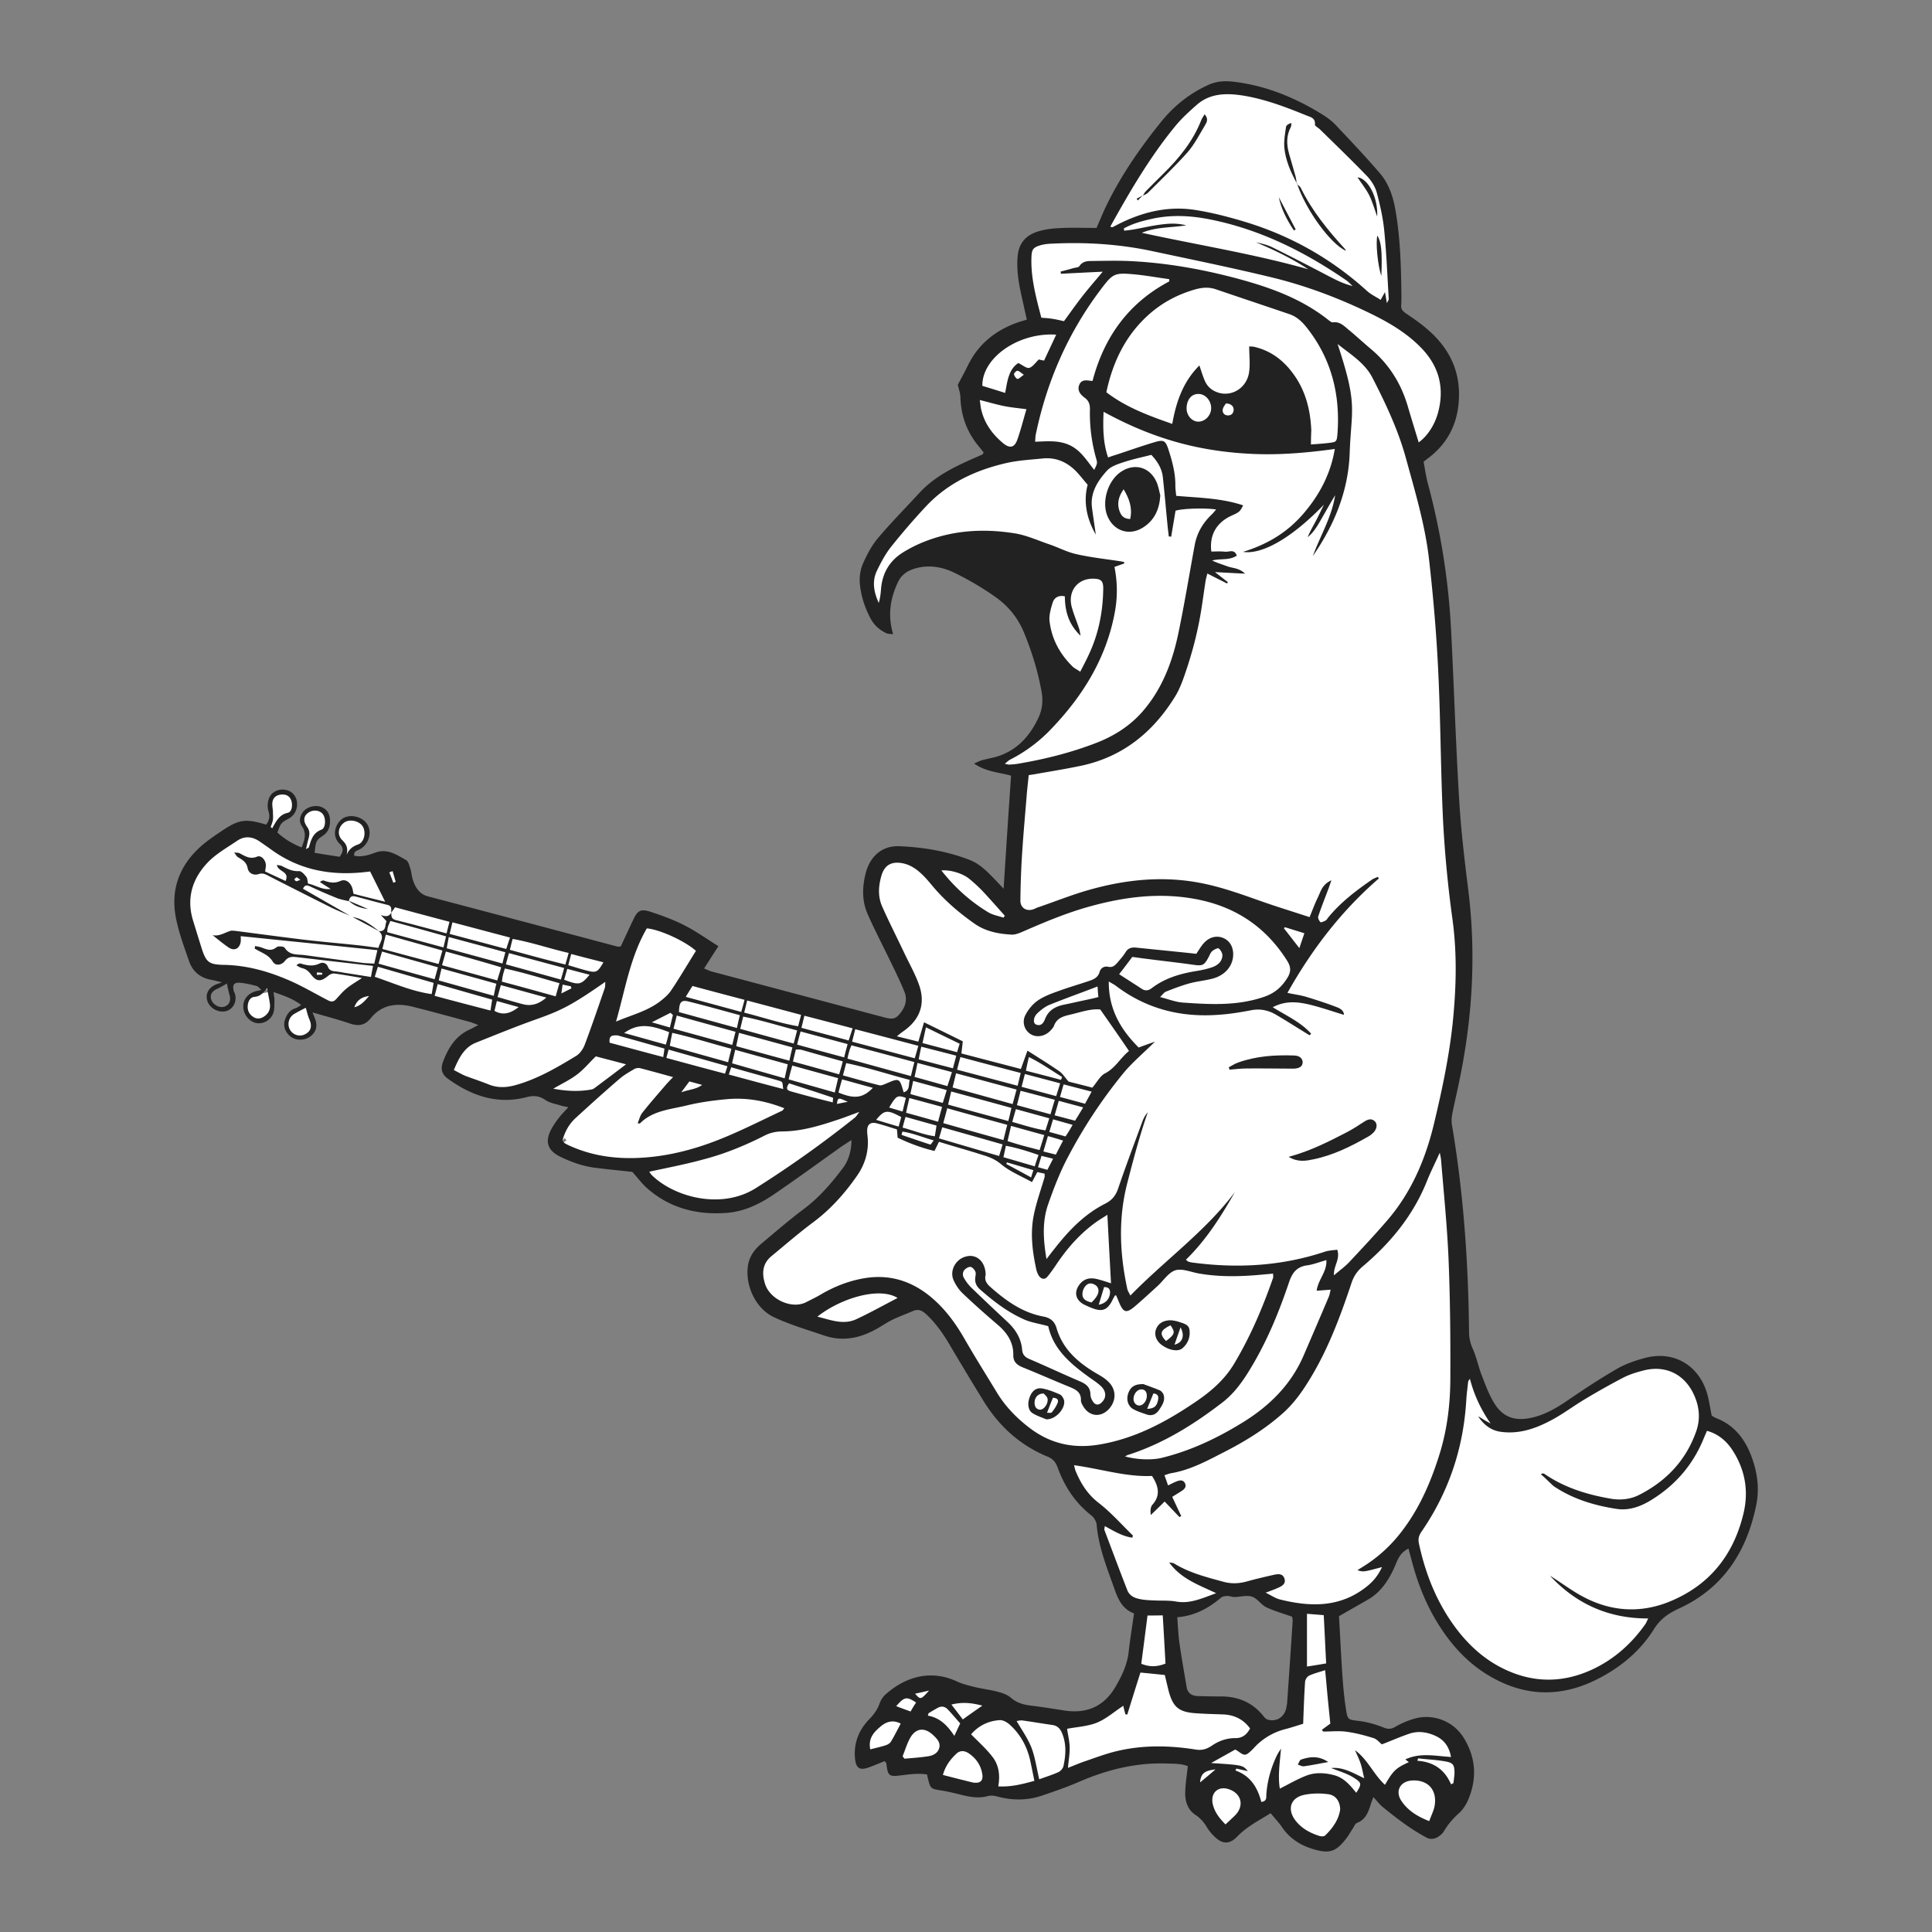
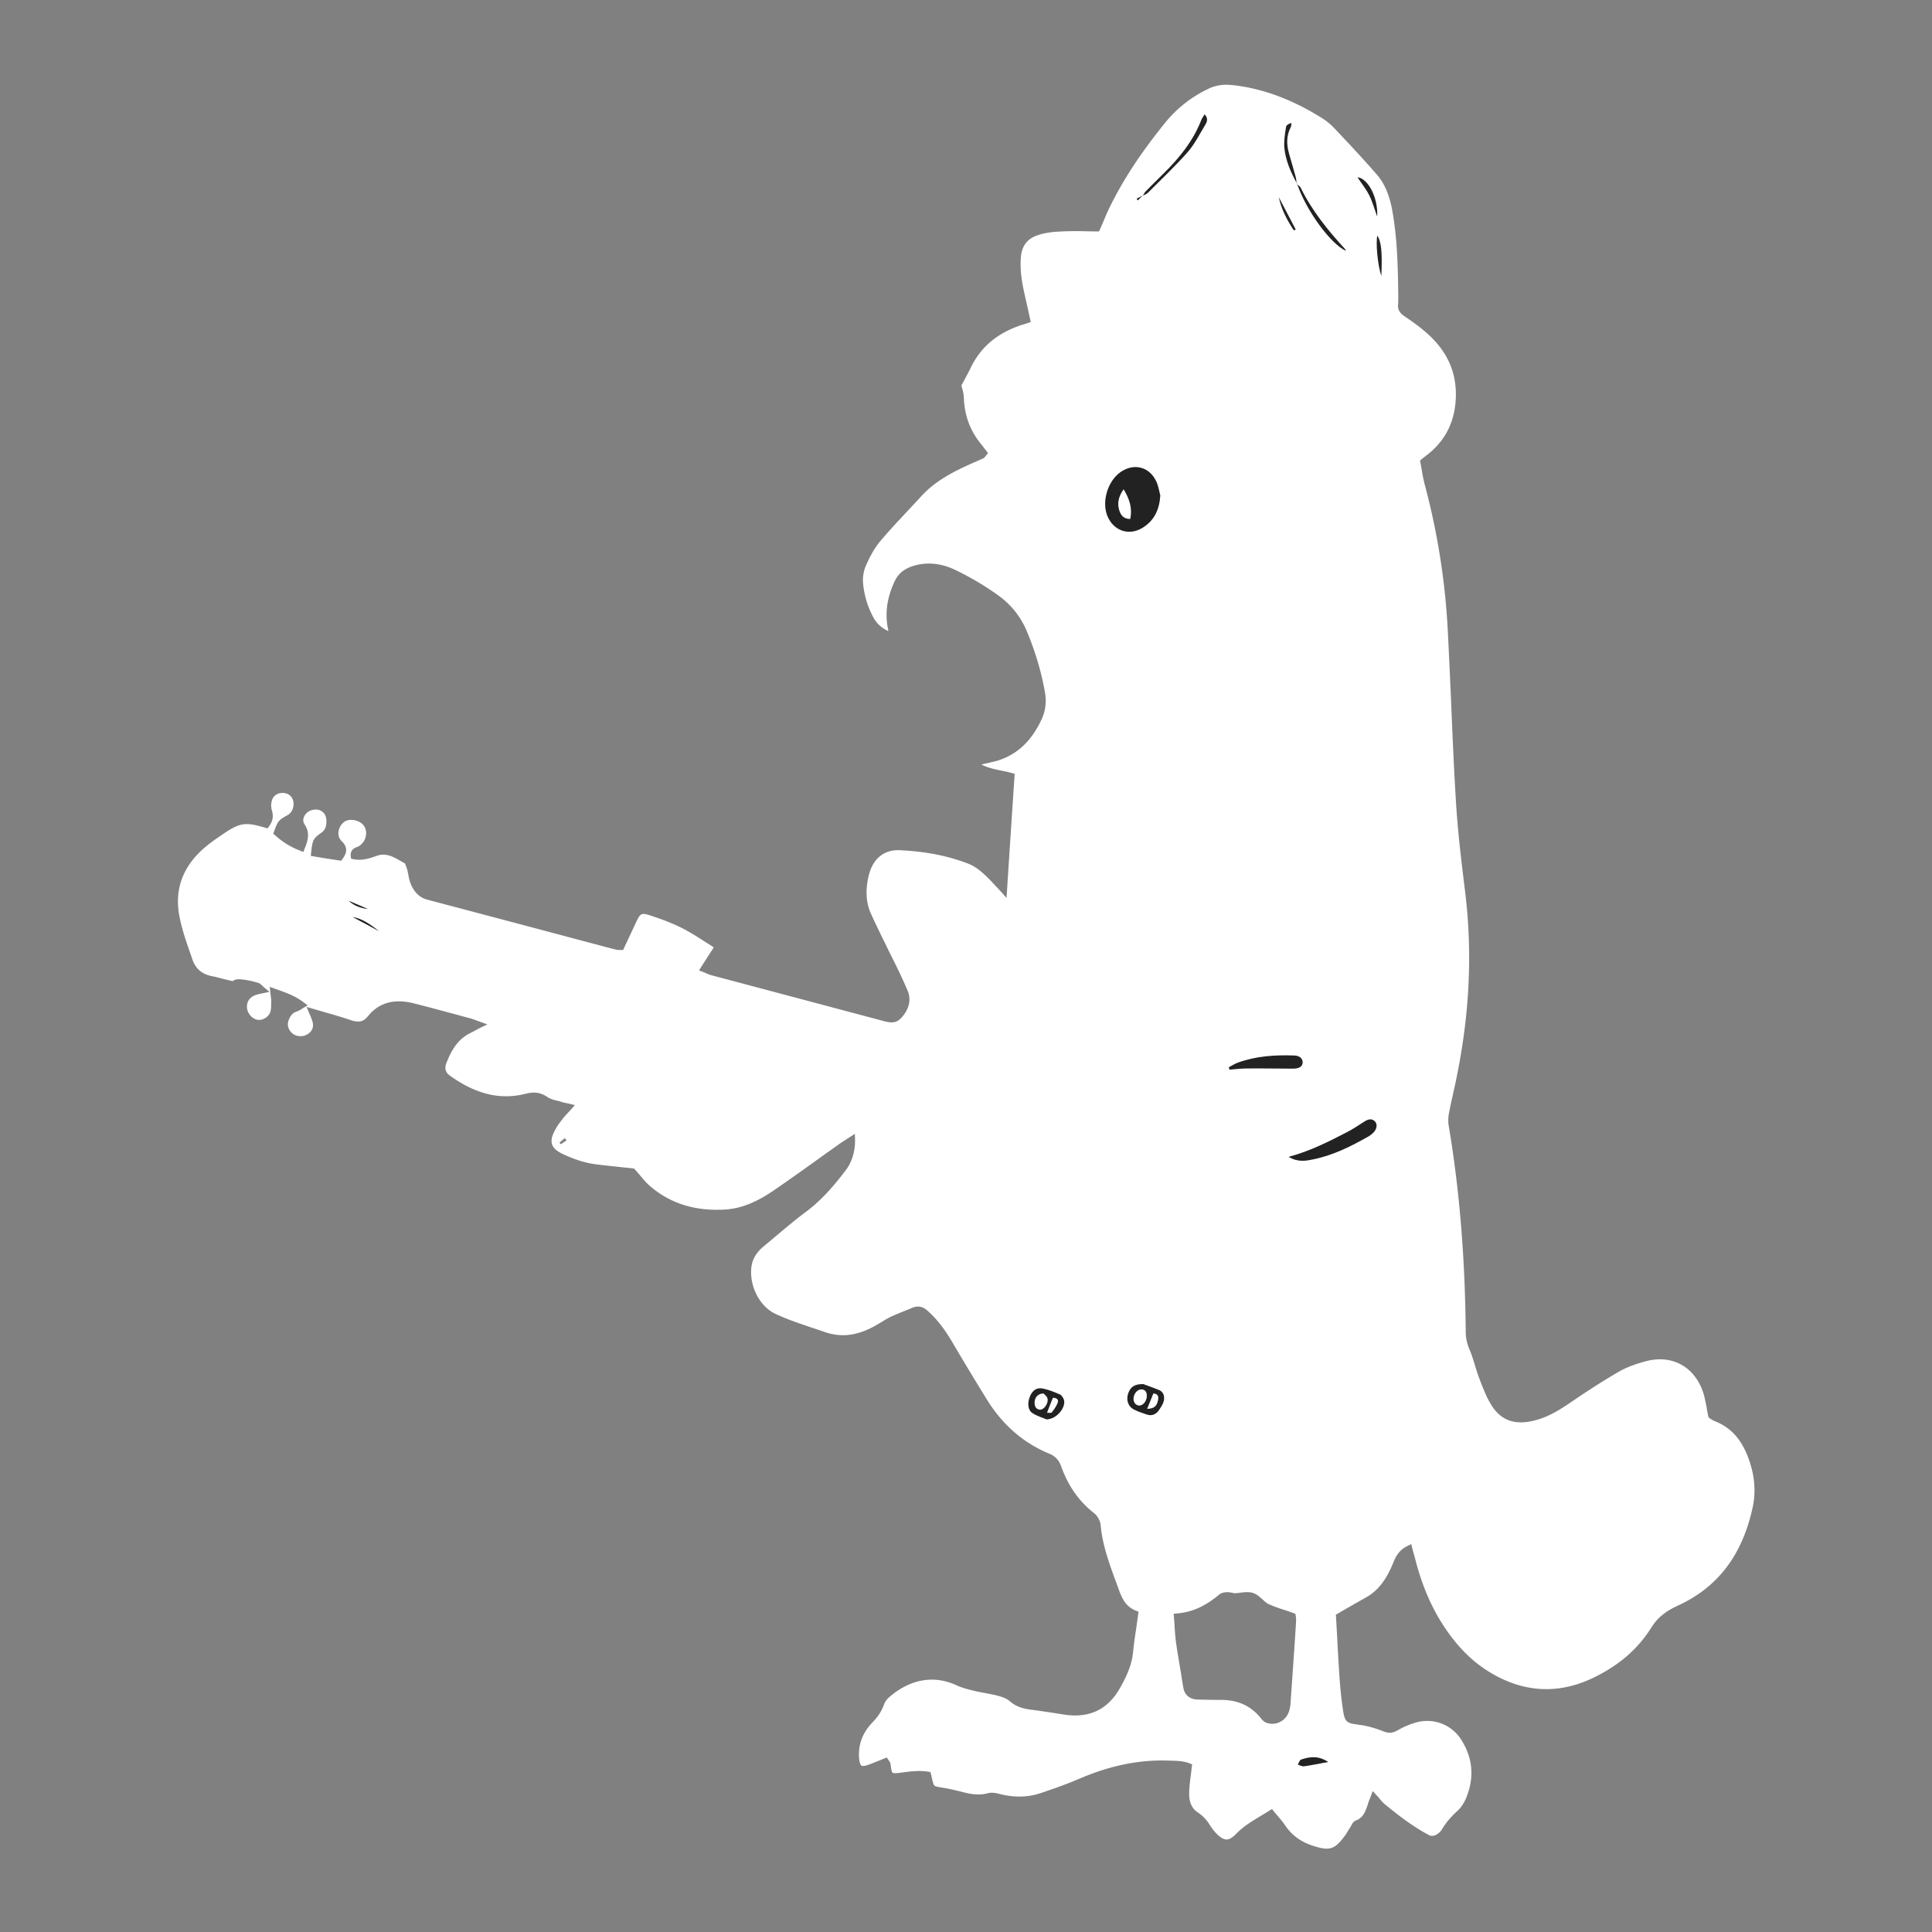
<svg xmlns="http://www.w3.org/2000/svg" xml:space="preserve" id="Calque_1" x="0" y="0" version="1.1" viewBox="0 0 1117.1 1117.1">
  <rect x="0" y="0" width="1117.1" height="1117.1" fill="#808080" stroke="none" />
  <style>
    .st1{fill:#222}
  </style>
  <path id="fond" fill="#fff" d="M1011.5 844.7c-4-11.9-10.3-19.1-19.8-22.9-1.5-.6-2.7-1.4-3.2-1.8l-.6-.5-.2-.7c-.3-1.5-.6-3-.8-4.4-.7-3.6-1.3-7-2.4-10.1-5.2-14.4-18.1-21.2-32.9-17.2-6.6 1.8-11.6 3.7-15.7 6.1-10.5 6.1-20.6 12.8-28.2 18-7.5 5.1-14 8.8-22 10.5-10.6 2.3-18.3-.9-23.5-9.5-2.8-4.5-4.7-9.6-6.6-14.5l-.6-1.6c-.9-2.4-1.6-4.8-2.3-7.1-.9-2.9-1.7-5.6-2.8-8.2-1.6-3.6-2.4-7-2.4-10.8-.4-43.6-3.7-82.7-9.9-119.4-.4-2.5-.1-5.1.1-6.4.6-3.2 1.3-6.5 2-9.6.5-2.1.9-4.2 1.4-6.3 8.7-39.9 10.6-77.4 5.8-114.7-2.1-17.1-4.1-33.8-5.1-50.9-1.2-19.4-2-39-2.8-58.1-.6-13.3-1.2-27-1.9-40.5-1.5-28.4-6-56.7-13.4-84.3-.7-2.7-1.2-5.4-1.6-8-.3-1.5-.5-2.9-.8-4.3l-.2-1.2.9-.8c.6-.5 1.1-.9 1.5-1.2.3-.2.5-.4.8-.6l.1-.1c11.6-8.6 17.5-20.7 17.4-36-.1-14-5.9-25.7-17.7-35.8-3.7-3.2-7.8-6.1-12.4-9.2-1.8-1.3-3.7-3.2-3.3-6.6.1-1.6.1-3.3.1-5-.2-17.3-.6-34.1-3.7-50.5-1.6-8.1-4.3-14.3-8.3-19.1-8.1-9.4-16.7-18.5-25-27.3-2-2.1-4.6-4.3-7.7-6.2-17.3-10.7-34-16.8-51.1-18.7-4.9-.5-8.9 0-12.6 1.5a71.7 71.7 0 0 0-26.9 20.9c-13.8 17.1-23.8 32.4-31.5 48.1-1.3 2.6-2.4 5.2-3.6 8.1-.7 1.6-1.3 3.2-2.1 4.8l-.5 1.2H634c-2.2 0-4.3 0-6.5-.1-4.9-.1-10-.1-14.9.2-4.9.2-9.1.9-12.6 2.1-6 2-9.1 6.1-9.7 12.5-.6 7.3.4 14.2 2.3 22.4l1 4.5c.7 3 1.3 6 2 9l.4 1.8-1.7.6c-1 .3-1.8.6-2.6.8-1 .3-1.9.5-2.7.9-13.1 4.7-22.2 12.6-27.8 24.3-1.2 2.5-2.5 4.8-3.8 7.3-.5.9-1 1.8-1.5 2.8l.3 1.2c.5 1.7 1 3.5 1.1 5.5.3 10.7 3.7 19.7 10.3 27.6.5.6.9 1.2 1.4 1.8.4.6.9 1.1 1.3 1.7l1 1.3-1.1 1.3c-.1.2-.3.3-.4.5-.3.4-.7 1-1.4 1.3l-4.8 2.1c-10.9 4.8-22.3 10.3-30.9 19.7-2.5 2.8-5.1 5.5-7.6 8.2-5.4 5.8-11 11.7-16.2 17.9-3.6 4.3-6.2 9.5-8.2 14-1.3 2.9-1.9 6.5-1.7 9.8a51 51 0 0 0 6 20.2c1.8 3.4 4.5 5.9 8.2 7.7.1.1.3.1.5.1-2.2-9.5-1-18.8 3.5-28.5 2.1-4.5 5.4-7.3 10.6-9 8.2-2.6 16.9-1.7 25.7 2.8 8.2 4 16 8.7 23.2 13.8 7.8 5.5 13.6 12.7 17.2 21.5 4.9 11.9 8.3 23.4 10.3 34.9 1 5.6.3 11-2.1 16-5.9 12.5-14.3 20.2-25.6 23.6-1.4.4-2.8.7-4.1 1l-3.9.9h-.1l-.9.3c3.8 1.9 7.8 2.7 11.6 3.5 2 .4 4 .8 6 1.4l1.6.4-.1 1.6c-1.4 20.5-2.8 41.9-4.3 65.4l-.3 4.8-3.2-3.6c-1-1.1-1.8-2-2.6-2.8-.5-.5-.9-.9-1.3-1.4-.4-.4-.9-.9-1.3-1.4-4.1-4.2-8.3-8.5-13.7-10.6-11.8-4.6-24.8-7.1-39.7-7.8-8.8-.4-15.2 4.6-17.7 13.9-2.2 8.6-1.9 16 1 22.6 2.7 6 5.7 12.1 8.6 18 1.6 3.3 3.3 6.8 5 10.1 2.6 5.3 5.4 11.1 7.8 16.9 1.8 4.4 1 9.2-2.1 13.4-3.2 4.5-5.9 5.5-11.4 4L411 563.8c-1-.3-1.9-.7-2.8-1.1-.5-.2-1.1-.5-1.7-.7l-2.3-.9 1.3-2.1c1-1.6 2-3.1 3-4.7 1.4-2.2 2.8-4.3 4.2-6.5-1.5-1-3-2-4.5-2.9-4.5-2.9-8.8-5.7-13.3-8-5.3-2.7-11.5-5.2-19.6-7.8-4.3-1.3-5.1-.9-7.2 3.5l-4.5 9.6c-.9 2-1.9 4-2.8 6l-.5 1.1h-2.1c-.5 0-1 0-1.6-.1h-.1l-18.9-5c-29.6-7.9-60.3-16-90.5-24-4.6-1.2-7.9-4.5-9.9-9.9-.6-1.5-.8-3-1.1-4.5-.2-1-.4-2-.6-2.9-.1-.2-.2-.5-.3-.8-.3-.9-.8-2.7-1.3-3-.6-.3-1.2-.7-1.8-1-4.6-2.7-9-5.2-14.4-3.2-3.9 1.4-8.5 2.9-13.3 1.9l-1.4-.3-.2-1.4c-.4-3.7 2.2-4.8 3.5-5.3.3-.1.5-.2.8-.3 2.1-1.1 3.7-3.2 4.3-5.5.6-2.2.3-4.3-.7-6.1-1-1.7-3.1-3.1-5.5-3.6-2.3-.5-4.5-.2-6 .8a8.53 8.53 0 0 0-3.5 6.1c-.2 2.1.5 3.9 2.1 5.4 3.9 3.9 2.2 7.4.2 10.1l-.7 1-1.2-.2c-5-.7-9.9-1.5-14.5-2.3l-1.9-.3.2-1.9c.8-7.3 1.1-8.1 5.9-11.5 2.3-1.6 3.1-3.9 2.9-7.5-.2-2.7-1.4-4.5-3.8-5.5-2.5-1-6.2-.1-7.9 1.9-1.8 2-2.1 4.4-1 6.1 3.7 5.3 1.7 10.3.1 14.3l-.7 1.8-1.8-.7c-5.5-2.1-10.3-5.1-14.6-9l-1-.9.5-1.3c2.2-6.1 2.5-6.4 7.8-9.4 2.6-1.5 3.9-4.7 3.3-7.9-.5-2.6-2.4-4.4-4.9-4.8-3.3-.6-6.3 1-7.3 3.7a10 10 0 0 0-.3 5.9c1.2 3.7.7 6.6-1.6 9.7l-.8 1.1-1.3-.4c-11.6-3.4-14.6-3-24.5 3.7-4.2 2.9-9 6.1-13 10-10.8 10.4-14.9 22.9-12.2 37.3 1.4 7.4 3.9 14.7 6.4 21.8.4 1.2.8 2.3 1.2 3.5 1.8 5.2 5.5 8.4 11.1 9.5 1.2.2 2.4.5 3.9.9.8.2 1.7.4 2.7.7l5.5 1.3c1.7-1.4 4.2-1.1 5.1-1 3.3.3 6.6 1.1 9.4 1.9 1.1.2 1.8 1 2.7 1.8.3.3.6.6 1 .9l3.1 2.6-4.8 1c-1.4.3-2.2.5-3.1.8-3.5 1.2-5.3 3.9-5.1 7.3.2 3.2 2.8 6.3 5.8 7 2.6.6 6.3-1 7.6-4.2.6-1.5.6-3.5.6-5.4v-1.8c0-.5-.1-1.1-.2-2-.1-.7-.2-1.5-.3-2.5l-.3-3.1 4.1 1.5c5.4 1.9 10.5 3.7 15.4 7.4l2.4 1.8-2.5 1.5c-.4.2-.8.5-1.1.7-1 .6-1.8 1.1-2.8 1.4-2.2.7-3.7 2.4-4.7 5.3s.2 5.9 2.9 7.8a7.9 7.9 0 0 0 8.6-.3c2.6-2 3.3-4.4 2.2-7.6-.5-1.5-1.1-3-1.6-4l-1.6-3.9 4 1.2c2 .6 3.9 1.1 5.9 1.7 5.6 1.6 10.8 3.1 16.1 4.9 4.3 1.4 7 .7 9.6-2.6 6.2-7.6 15-10.1 26.2-7.3 11.1 2.8 22.3 5.9 33.1 8.8 1 .3 1.9.6 2.9 1 .6.2 1.3.5 2.2.8l4.5 1.6-4.3 2.1c-1.1.5-1.9 1-2.6 1.4-.8.4-1.5.8-2.3 1.2-6.6 3-11.1 8.6-14.6 18-1 2.9-.4 5.1 2.1 6.9 14.8 10.7 29 14.2 43.5 10.6 3.9-1 8.1-1.5 12.9 1.8 1.6 1.1 3.7 1.7 5.9 2.2.9.2 1.9.5 2.8.8.6.2 1.2.3 2 .5.6.1 1.2.2 2 .4l3.2.8-2.2 2.5c-.8.9-1.6 1.7-2.3 2.5a31.1 31.1 0 0 0-3 3.5c-1.7 2.2-3.1 4.1-4 6-1.8 3.3-2.4 5.9-1.7 8.1.7 2.2 2.7 4 6.1 5.6 7.2 3.4 13.7 5.4 19.9 6.1 4.6.6 9.1 1 13.5 1.5 2.5.3 5 .5 7.3.8l.7.1.5.6c1.2 1.3 2.3 2.6 3.3 3.8 1.7 2 3.2 3.8 4.8 5.2 11.9 10.6 27 15.3 44.8 14 8.7-.7 17.4-4.2 27.3-11 9.2-6.3 18.3-12.8 27.2-19.2 3.7-2.7 7.5-5.3 11.2-8l8.5-5.5.1 3.6c.1 6.3-1.8 12.7-5.2 17.2-6 7.9-13.4 17-23.2 24.3-7 5.2-13.7 11-20.3 16.5-1.4 1.2-2.9 2.4-4.3 3.6-4.3 3.6-6.6 7.7-7 12.5-1 11 5.2 22.4 14.2 26.5 7.1 3.3 14.7 5.8 22.1 8.3 2.2.7 4.3 1.4 6.5 2.2 10.1 3.4 19.9 1.8 31-5l1.4-.8c2.1-1.3 4.2-2.6 6.5-3.6 2.2-1 4.5-1.9 6.7-2.8 1.5-.6 3.1-1.2 4.6-1.9 4.4-1.8 7.3.1 9.4 2.1 6.7 6.1 11.2 13.2 14.8 19.4 6 10.2 12.6 21.1 19.2 31.8 9.1 14.6 21.3 25.1 36.3 31.2 4.2 1.8 5.8 5.1 6.6 7.5 4.1 11.2 10.2 19.9 18.9 26.7 2 1.6 3.5 4.3 3.8 6.7.9 11 4.7 21.6 8.4 31.8l.7 1.8c.2.6.4 1.2.7 1.9 2.1 6 4.1 11.7 10.6 14.2l1.5.6-.2 1.6c-.3 2.4-.7 4.8-1 7.2-.8 5.2-1.5 10.1-2 15.1-.9 7.9-4.3 14.6-7.5 20.2-7 12.5-17.8 17.6-32.2 15.4-6.4-1-12.7-2-18.9-2.8-4-.5-8.6-1.4-12.7-5-1.4-1.2-3.5-2.2-6.5-3-2.4-.7-5-1.1-7.4-1.6-1.8-.3-3.8-.7-5.6-1.1l-1.3-.3c-3.2-.8-6.5-1.6-9.6-3-17.9-8.4-32.3.6-39.3 6.8-1.4 1.1-2.6 3-3.2 4.8-1.6 4.3-4.1 7.3-6.5 9.8-5.8 6-8.4 13.2-7.6 21.2.3 2.6.9 3.4 1.3 3.7.5.3 1.6.4 4.3-.6 1.7-.6 3.3-1.3 4.9-1.9 1.3-.5 2.7-1.1 4-1.6l1.5-.6.9 1.4c.2.3.3.5.4.6.3.4.7.9.8 1.7.2 1.7.6 4.6 1.2 5.1s3.4.2 5.2-.1l.9-.1c4.7-.6 9.5-1.2 14.5-.4l1.3.2.3 1.2c.2.6.3 1.2.4 1.7.1.3.1.6.2.9.5 2.1.9 3.7 1.5 4.1.5.5 2 .7 4.1 1.1 3.7.5 7.4 1.4 11 2.3l1.6.4c5.1 1.3 9.4 1.8 13.9.6 1.8-.5 4-.4 6.7.3 8.7 2.3 16.8 2.1 24.6-.6 7.1-2.4 14.5-5 21.5-8 18.1-7.8 35-11.2 51.7-10.6h.8c4 .1 8.1.2 11.6 1.6l1.4.6-.2 1.5c-.2 1.8-.4 3.5-.6 5.1-.5 3.7-.9 7.2-.9 10.7 0 2.7.6 7.6 4.9 10.4 2.9 1.9 5.2 4.3 7.2 7.6 1.1 1.7 2.3 3.3 3.6 4.6 2.2 2.3 4.2 3.5 5.9 3.5 1.6 0 3.3-1 5.2-2.9 4.5-4.7 9.7-7.8 15.2-11.1 1.4-.9 2.9-1.7 4.4-2.7l1.5-.9 1.1 1.4c.7.9 1.4 1.7 2.2 2.6 1.5 1.8 3.1 3.6 4.4 5.6 4 5.9 9.6 9.8 17.1 12 8.5 2.6 11.5 1.6 16.9-5.6.8-1 1.5-2.1 2.2-3.3l1.5-2.4c.1-.2.3-.4.4-.7.6-1.2 1.4-2.6 3-3.1 3.9-1.6 5.2-4.9 6.7-9.5.2-.8.5-1.6.9-2.5.2-.5.4-1.1.7-1.8l1.1-3.1 2.2 2.4c.8.8 1.5 1.6 2.1 2.4 1.1 1.3 2.1 2.4 3.2 3.2 8.9 7.3 16.6 13 25.3 17.6.7.4 2.3.4 3.2 0a8.9 8.9 0 0 0 3.9-3.2c2.4-4.1 5.5-7.7 9.2-11 1.9-1.8 3.7-4.4 4.9-7.3 4.8-11.6 4-22.8-2.5-33.3a23.3 23.3 0 0 0-26.9-10.3c-3.5 1-6.9 2.5-10.2 4.4-3 1.7-5.3 1.8-8.7.4-4.5-1.8-9-3-13.4-3.6l-1.3-.2c-5.8-.7-7.1-1.5-8.1-7.9-1.1-7.2-1.8-14.2-2.3-22.7-.4-6.4-.8-12.9-1.1-19.1-.2-4.3-.5-8.5-.7-12.6l-.1-1.2 1.1-.6c3.4-2 6.6-3.8 9.7-5.6l6.9-3.9c8.5-4.8 12.8-13.2 15.8-20.7 1.7-3.9 3.6-6.8 7.9-8.9l2.2-1.1.6 2.4c.5 2 1 3.8 1.5 5.5 3.9 15.5 9.4 28.5 16.9 39.8 7.4 11.2 15.6 19.6 25.3 25.7 20.3 12.8 41.4 13.9 62.6 3.1 14.1-7.1 24.5-16.4 31.9-28.2 3.5-5.6 8-9.3 15.1-12.6 23.5-10.7 37.8-29.6 43.7-57.8 1.6-8.3 1-17-2.1-26zM324.3 661.6l-.3-.3c-.2-.2-.3-.4-.5-.6l3-2.6c.5.5.8 1 1.1 1.3l-3.3 2.2zm425.1 276.2c-1 15.6-2.1 31.5-3.2 46.9v.6c-.1.4-.1.9-.2 1.3-.1.3-.1.7-.2 1v.1c-.6 3.3-2.4 6-4.9 7.5a9.88 9.88 0 0 1-8.4 1c-1.6-.5-2.8-1.8-3.6-2.9-5.8-7.1-13.4-10.5-23.3-10.4-4.3 0-8.4-.1-12.7-.2h-.2c-4.8-.1-7.8-2.6-8.5-7-.4-2.3-.8-4.5-1.1-6.8-1-6-2.1-12.2-3-18.4-.5-3.7-.8-7.4-1-11.3l-.3-4.1-.2-2 2-.2c8.6-.7 16.2-4.1 24.2-10.8 1.4-1.2 3.5-1.5 5-1.5.9 0 1.7.2 2.4.3.6.1 1.1.3 1.6.3 1.1 0 2.2-.1 3.4-.3 2.4-.3 5-.6 7.4.2 2.1.7 3.7 2.2 5.3 3.6 1.1 1 2.1 2 3.2 2.6 3 1.4 6.4 2.6 9.9 3.7 1.6.5 3.2 1.1 4.9 1.7l1.1.4.2 1.2c0 .1 0 .2.1.3 0 .9.2 2 .1 3.2z" />
-   <path d="M153.9 476.8c2-2.7 2.2-5 1.3-7.9-.7-2.2-.5-5 .3-7.2 1.4-3.8 5.4-5.7 9.5-5 3.4.5 5.9 3 6.6 6.4.8 4-1 8.1-4.3 10-4.9 2.7-4.9 2.7-6.9 8.3 4 3.6 8.6 6.5 14 8.6 1.8-4.5 3-8.2.1-12.4-1.8-2.6-1.2-6 1.1-8.6s6.9-3.7 10.2-2.4c3.2 1.3 4.8 3.8 5 7.2.2 3.7-.6 6.9-3.8 9.2-4.3 3-4.3 3.1-5.1 10.1 4.8.8 9.7 1.6 14.5 2.3 2.1-2.9 2.5-5 0-7.5-5-4.8-2.3-11.9 1.7-14.6 4.3-2.9 11.6-1.1 14.3 3.4 2.9 4.8.8 11.6-4.4 14.4-1.5.8-3.5.9-3.2 3.7 4.3.9 8.4-.4 12.2-1.8 7-2.6 12.4 1.3 17.8 4.3 1.3.7 1.9 3.2 2.5 5 .7 2.4.8 5 1.7 7.3 1.5 4.1 3.9 7.5 8.5 8.7 36.5 9.6 72.9 19.3 109.4 29 .5.1 1.1 0 2 0 2.4-5.1 4.8-10.4 7.3-15.6 2.4-5.1 4.1-6.3 9.6-4.6 6.8 2.2 13.6 4.7 19.9 7.9 6.7 3.4 12.8 7.8 19.7 12.1-2.9 4.4-5.4 8.4-8.3 12.9 1.6.6 2.9 1.3 4.3 1.7l100.4 26.7c4.7 1.2 6.5.6 9.3-3.3 2.6-3.5 3.5-7.5 1.9-11.5-2.3-5.7-5-11.3-7.7-16.8-4.5-9.4-9.4-18.7-13.6-28.2-3.4-7.7-3.2-15.8-1.1-23.9 2.6-9.8 9.6-15.9 19.7-15.4 13.8.6 27.4 2.9 40.3 7.9 6.5 2.5 11.1 7.7 15.8 12.5 1.1 1.2 2.3 2.4 3.9 4.2 1.4-22.2 2.8-43.6 4.3-65.4-6.7-1.9-14.2-2.1-21.4-7 2.3-1 3.5-1.7 4.9-2 2.6-.7 5.3-1.2 7.9-1.9 11.8-3.5 19.3-11.7 24.4-22.5 2.2-4.7 2.8-9.6 1.9-14.8-2.1-11.9-5.6-23.3-10.2-34.5-3.5-8.5-9.1-15.4-16.5-20.6-7.2-5.1-15-9.7-22.9-13.6-7.5-3.8-15.7-5.4-24.2-2.7-4.4 1.4-7.5 3.8-9.4 7.9-4.4 9.4-5.9 19.1-2.7 29.9-1.6-.2-2.9-.1-4-.6-3.9-1.9-7-4.6-9.1-8.6-3.5-6.6-5.7-13.7-6.2-21-.2-3.5.5-7.5 1.9-10.7 2.3-5.1 4.9-10.2 8.5-14.5 7.6-9 15.9-17.4 23.9-26.1 8.7-9.5 20-15.1 31.6-20.2l4.8-2.1c.3-.1.5-.6 1-1.2-.9-1.1-1.8-2.3-2.7-3.4-7-8.3-10.5-17.9-10.8-28.8-.1-2.5-1.1-5.1-1.5-7 2-3.8 3.9-7.2 5.6-10.7 6-12.6 15.9-20.7 28.9-25.3 1.6-.6 3.3-1 5.4-1.7-1-4.6-2-9-3-13.5-1.7-7.6-3-15.1-2.3-23 .6-7.4 4.5-12 11-14.2 4.1-1.4 8.7-2 13.1-2.2 7.1-.4 14.3-.1 21.5-.1 2-4.5 3.7-8.8 5.7-12.9 8.5-17.5 19.5-33.4 31.7-48.5 7.5-9.3 16.7-16.6 27.7-21.5 4.4-1.9 8.9-2.2 13.6-1.7 18.8 2.1 35.9 9.1 51.9 19 2.9 1.8 5.8 4 8.1 6.5 8.5 9 17 18 25.1 27.4 4.9 5.7 7.4 12.7 8.8 20 3.1 16.8 3.5 33.9 3.7 50.9 0 1.7 0 3.5-.1 5.2-.3 2.2.6 3.5 2.4 4.8 4.3 2.9 8.7 5.9 12.6 9.3 11.5 9.8 18.3 22 18.4 37.3.1 15.5-5.6 28.3-18.2 37.6-.6.5-1.2.9-2.3 1.8.8 3.9 1.3 8.1 2.4 12.2 7.5 27.8 12 56 13.5 84.7 1.7 32.9 2.7 65.7 4.7 98.6 1 17 3 33.9 5.1 50.8 5 38.9 2.5 77.3-5.8 115.4-1.1 5.3-2.4 10.6-3.4 15.9-.3 1.8-.4 3.9-.1 5.7 6.7 39.6 9.5 79.6 9.9 119.7 0 3.5.7 6.7 2.2 10 2.2 4.9 3.2 10.3 5.2 15.4 2.1 5.4 4.1 10.9 7.1 15.8 5 8.3 12 10.6 21.4 8.6 8-1.7 14.7-5.7 21.3-10.2 9.2-6.3 18.6-12.5 28.3-18.1 5-2.9 10.6-4.8 16.2-6.3 15.7-4.2 29.8 3.2 35.3 18.5 1.6 4.5 2.2 9.4 3.3 14.8.4.3 1.5 1 2.7 1.5 11.2 4.4 17.3 13.2 21 24.1 3 8.8 3.9 17.9 1.9 26.9-5.6 26.7-19.3 47.6-44.8 59.2-6.1 2.8-10.6 6.1-14.2 11.8-8 12.8-19.3 22.1-32.7 28.9-22.1 11.2-43.7 10-64.6-3.2-10.6-6.7-19-15.8-25.9-26.3-8.2-12.4-13.6-26.1-17.2-40.4-.5-1.8-1-3.6-1.5-5.6-3.8 1.9-5.4 4.4-6.9 7.9-3.5 8.6-8.1 16.8-16.7 21.7-5.4 3.1-10.7 6.1-16.6 9.5.6 10.1 1.1 20.9 1.8 31.7.5 7.5 1.1 15 2.3 22.5.9 6 1.5 5.6 7.6 6.4 4.7.6 9.4 1.9 13.9 3.7 2.7 1.1 4.4 1.1 6.9-.3a50 50 0 0 1 10.6-4.6c11.1-3.4 23.2 1.2 29.2 11.2 6.8 11.2 7.6 23 2.6 35.1-1.2 3-3.1 6-5.4 8.1-3.5 3.1-6.4 6.5-8.8 10.5-1 1.7-2.9 3.2-4.8 4-1.4.6-3.6.6-4.9-.1-9.3-4.9-17.5-11.2-25.6-17.8-1.9-1.5-3.4-3.6-5.5-5.8-.6 1.7-1.2 2.9-1.5 4.1-1.4 4.5-2.9 8.8-7.9 10.8-1.1.4-1.7 2-2.4 3.1-1.3 1.9-2.4 4-3.8 5.8-5.9 7.8-9.8 9.1-19.1 6.3-7.5-2.2-13.7-6.2-18.2-12.8-1.9-2.8-4.3-5.3-6.5-8-6.9 4.3-13.7 7.7-19.2 13.4-4.8 5-9 4.6-13.9-.5a26.9 26.9 0 0 1-3.9-5c-1.7-2.8-3.7-5.1-6.6-7-4.1-2.7-5.8-7.4-5.8-12.1 0-5.1.9-10.2 1.5-16-3.4-1.4-7.6-1.4-11.7-1.5-17.8-.7-34.5 3.4-50.8 10.4-7.1 3.1-14.4 5.6-21.7 8.1-8.5 2.9-17.1 2.9-25.8.6-1.8-.5-3.9-.8-5.6-.3-5.1 1.4-10 .6-14.9-.6-4.1-1-8.3-2.1-12.5-2.7-5.5-.9-5.8-1-7.2-6.6-.2-.7-.3-1.5-.6-2.6-5-.8-9.9-.1-14.8.5-7.2.9-7.8.5-8.7-6.8 0-.3-.4-.6-.9-1.4-2.9 1.1-5.9 2.4-8.9 3.5-5.3 2-7.7.9-8.3-4.8-.9-8.8 2-16.5 8.1-22.8 2.6-2.7 4.7-5.4 6-9 .7-2.1 2.1-4.3 3.8-5.7 10-8.8 24.7-15 41.4-7.1 3.3 1.5 6.9 2.3 10.5 3.2 4.3 1 8.8 1.5 13.1 2.7 2.6.7 5.3 1.7 7.3 3.4 3.4 3 7.3 4 11.6 4.5 6.3.8 12.7 1.8 19 2.8 13.4 2.1 23.5-2.4 30.2-14.4 3.5-6.1 6.4-12.3 7.2-19.4.8-7.3 2-14.5 3.1-22.3-8-3-9.9-10.3-12.4-17.2-4-11.1-8.2-22.2-9.2-34.1-.2-1.9-1.5-4.1-3-5.3-9.3-7.3-15.5-16.6-19.5-27.6-1-2.8-2.5-5-5.5-6.3-16-6.5-28.2-17.5-37.2-32-6.5-10.5-12.9-21.2-19.2-31.8-4-6.9-8.4-13.4-14.4-18.9-2.3-2.1-4.4-2.9-7.3-1.7-3.7 1.6-7.5 3-11.2 4.7-2.6 1.2-5.1 2.8-7.6 4.3-10.2 6.3-20.9 9.2-32.7 5.2-9.7-3.3-19.6-6.2-28.8-10.5-10.3-4.7-16.4-17.2-15.4-28.5.5-5.8 3.4-10.3 7.7-13.9 8.1-6.8 16.2-13.8 24.7-20.2 9-6.7 16.1-15 22.8-23.9 3.3-4.4 4.9-10.5 4.8-16l-5.4 3.5c-12.8 9.1-25.4 18.3-38.4 27.2-8.5 5.9-17.7 10.6-28.3 11.4-17.2 1.3-33.1-2.7-46.3-14.5-2.8-2.5-5.1-5.7-8.3-9.2-6.2-.7-13.5-1.4-20.8-2.3-7.2-.8-14-3.2-20.5-6.3-7.8-3.7-9.5-9-5.3-16.5 1.2-2.2 2.7-4.3 4.2-6.2 1.5-2 3.3-3.7 5.4-6.1-1.7-.4-2.9-.5-4.1-.9-3.1-1-6.6-1.5-9.2-3.3-3.8-2.6-7.1-2.6-11.3-1.5-16.8 4.2-31.6-1-45.2-10.9-3.3-2.4-4.1-5.6-2.8-9.2 3-8.2 7.3-15.4 15.7-19.2 1.4-.6 2.6-1.4 4.9-2.5-2.2-.8-3.5-1.4-4.9-1.8-11-3-22-6-33.1-8.8-9.2-2.3-17.8-1.3-24.2 6.6-3.3 4.1-6.9 4.8-11.8 3.2-7.1-2.4-14.3-4.3-21.9-6.5.5 1.2 1.1 2.7 1.6 4.1 1.4 4 .4 7.3-2.9 9.8-3 2.3-7.8 2.5-10.9.4-3.5-2.4-5-6.4-3.7-10.1 1-3 2.7-5.6 6-6.6 1-.3 1.9-1 3.4-1.9-4.9-3.7-10.1-5.4-16-7.5.2 2.2.5 3.4.5 4.7-.1 2.6.1 5.5-.8 7.8a8.9 8.9 0 0 1-9.9 5.4c-3.9-.9-7-4.7-7.3-8.8-.3-4.3 2.1-7.8 6.4-9.3 1.1-.4 2.2-.6 4.1-1-1.3-1.1-2-2.1-2.9-2.3-3-.8-6-1.5-9.1-1.8-4-.5-5.1 1.2-3.9 5.1.1.4.4.7.5 1.1 1.3 4.3-.7 8.6-4.6 10-4.1 1.4-9.4-1-11.1-5.2-1.6-4 .1-7.9 4.4-9.9.8-.4 1.7-.6 3.9-1.4-3-.7-4.7-1.2-6.5-1.5-6.3-1.2-10.6-4.9-12.6-10.8-2.9-8.4-6.1-16.9-7.7-25.6-2.8-15.1 1.7-28.4 12.8-39.1 4-3.9 8.7-7.1 13.3-10.2 10.5-7.1 14-7.6 26.2-4zm72.3 50.9c-.1-1.8.7-3.8-2.2-4.5-6.1-1.5-12.2-3.2-18.3-4.8-2.5-.7-3.6.4-4 2.7-2.4-.6-4.8-1-7.1-1.9-5.2-2.1-10.3-4.3-15.4-6.7-1.9-.9-3.1-.7-4 1.4 9.2 5.3 18.2 10.4 27.2 15.6-3.9-1.7-7.9-3.2-11.6-5.1-11.8-5.9-23.5-11.8-35.2-17.8-1.9-1-3.6-2-6-1.2-3.1 1-5.9-.6-6.4-3.4-.7-3.8-3.3-4.9-5.8-6.5-.6-.4-1-1.2-2-2.6 1.6.2 2.4.1 3 .4 3.2 1.6 6.1 3.8 10.3 2 2.2-.9 4.7 1.7 5 4.5.1 1.3-.2 2.6-.4 4.1 4 1.9 8 3.7 11.8 5.5 2.6-5.7-4.4-5.2-5-9.3 1.3.3 2.2.3 3 .7 3.1 1.6 6 3.1 9.8 2.9 1.4-.1 3.1 1.9 4.2 3.3.7.9.7 2.5 1 3.9 4.5.9 8.2 3.8 13.1 3.1-2.1-1.3-4.2-2.6-6.2-4 1-.9 1.8-1 2.4-.8 3.1 1.1 6 1.7 9.4.2 3-1.3 5.6.6 6.8 3.8.4 1.1.5 2.2.8 3.6 6.1 1.6 12.2 3.1 18.3 4.6-3-6.1-5.8-11.7-8.7-17.5-.6.1-1.5.2-2.5.3-19.8 2.3-38.2-1-54.6-12.9-2.2-1.6-4.4-3.1-6.7-4.7-4.2-2.9-8.7-3.4-13-.5-5.7 3.9-12 7.4-16.8 12.3-9.2 9.5-12.8 21-8.7 34.1 1.6 5.2 3.2 10.4 4.8 15.5 2.6 8.2 4.1 9.7 12.7 9.9 13.9.2 26.8 4 39.2 9.5 6.9 3.1 13.4 6.9 20.1 10.4 1.9 1 3.7 2.2 5.7.1 2.1-2.3 4.1-4.7 6.5-6.6 2.5-2 5.3-3.6 8.6-5.8-5.9-1-10.9-1.9-16-2.6-1.1-.1-2.6.5-3.5 1.3-4.4 3.6-6.7 3.6-10.1-.9-1.4-1.8-2.8-3-5-3.5-1.2-.3-2.2-1-3.3-1.6 1-1 1.9-1.3 2.7-1 3.6 1.1 7 1.7 10.7-.1 1.9-.9 4-.2 4.8 1.9.9 2.3 2.6 2.5 4.6 2.7 1.9.2 3.8.6 5.7.9 4.7.7 9.4 1.5 14.6 2.3.4-2.4.8-4.2 1.2-6.4-15.2-1.7-29.8-3.4-44.4-5.1-2.6-.3-4.7-.2-6.6 2.3-2 2.5-5.5 2.9-7 .3-2.6-4.2-6.8-5.2-10.4-7.5-.1-.1.1-.7.2-1.5 1.3.3 2.6.4 3.8.9 2.9 1.1 5.6 2.3 8.6-.2.9-.8 4.2-.5 4.7.3 3 4.7 7.7 3.7 11.9 4.3 10.9 1.5 21.8 3 32.8 4.4 2.3.3 4.5.3 7.1.5.6-2.7 1.2-5 1.8-7.8-26.8-2.8-52.7-5.4-79-8.1 0 1.3.1 2.3 0 3.2-.7 4.1-3.7 5.6-7.1 3.3-3.2-2.2-6.2-4.7-9.2-7.1 3.9.9 7-1.5 10.5-2.5.7-.2 1.5 0 2.3 0 13.2 1.7 26.5 3.5 39.7 5.1 11 1.3 21.9 2.2 32.9 3.4 3.4.4 6.8.9 10.5 1.4.9-3.5 4-6.4.2-9.7 4.6.3 3.4-3.5 4.5-5.7-1.2-1.4-2.3-2.5-3.3-3.6 2.4.8 4.6 1.3 6.1-1.5-.1 2-.1 3.7 2.5 4.4 9.7 2.4 19.3 5 29.4 7.7.6-2.5 1.1-4.4 1.7-6.7-11-2.9-21.4-5.7-31.5-8.4-.9 1.3-1.5 2.2-2.2 3.1zm531.9 70c-.3.3-.5.6-.8.9-.6-.3-1.3-.7-1.9-1.1-5.9-3.6-11.8-7.4-17.8-10.9-4.5-2.6-9.3-3.5-14.5-2.4-5.9 1.1-11.8 2.1-17.8 2.5-22.1 1.8-42.3-3.2-60.1-16.7-1-.8-2.2-1.3-4.1-2.5-.1 16.2 7 27.9 17.3 38.2 3.4-1.3 6.3-2.3 9.4-3.4-6.6 6.6-13.4 12.2-18.8 18.9-12.1 14.9-22.7 31-31.6 48-4.5 8.5-8 17.6-11.2 26.7-3.6 10-3.1 20.4-1.1 32.1 2-2.6 3.2-4.2 4.5-5.8 8.2-10.5 17.2-20 29.2-26.1 4.2-2.1 6.3-4.7 7.8-9.1 4.4-13 9.3-25.9 14-38.7.4-1.1.9-2.1 1.5-3.1.5-.8 1.1-1.5 1.6-2.2-4.7 13.5-8.3 27.1-11.8 40.7-5.4 20.7-4.5 41-.1 61.5.2 1.2 1 2.2 1.8 3.9 20.1-20.6 43.3-37 60.4-59.8-8 14.1-16.6 27.7-28.3 39.1.8.6 1 .9 1.4 1.1.7.2 1.5.4 2.2.5 26.1 3.5 51.7 2.1 76.9-6.3 2.2-.7 4.7-.8 7-1.1 1.9 5.5-2.2 9.3-1.9 14.8 3.4-2.9 6.5-5.1 8.9-7.7 7.5-8 15.1-16.1 22.3-24.5 13.9-16.3 22-35.7 26.8-56.1 4.5-18.8 8.5-37.7 10.6-57 2.1-20.4 2.7-40.4-.1-60.8-2.6-18.8-4.4-37.7-5.4-56.6-1.4-28.8-1.4-57.7-2.8-86.5-1-21.3-2.8-42.5-5.2-63.7-2.2-20.5-8.2-40.2-13.6-60-4.5-16.2-11.6-31.2-19.2-46-4.4-8.6-12.3-13.3-20.2-19.6 11.9 35.8 7.9 37.2 7 63.2-.8 21.9-8.9 41.5-21.3 59.4 4.3-11.7 10.9-22.5 12.9-35.1-2.6 4.1-4.9 8.4-7.3 12.5-2.4 4.2-4.7 8.6-8.6 11.7 1.4-3.4 3.2-6.5 4.9-9.7 1.6-3 3-6.1 4.5-9.1-17.3 18-35 29.1-46.8 27.3 14.7-4.5 26.1-11.7 35.2-22.4 9.1-10.7 15.5-22.7 17.9-37.1-16 2.2-31.2 3.5-46.5 2.9-15.1-.6-30.1-2.7-44.7-6.8-14.7-4.1-28.6-10-42.5-17.6-.4 9.5-.3 17.9 2.6 26.4 2-.7 3.4-1.2 4.8-1.6 7.3-2.4 14.6-5 22-7.2 5.4-1.6 6.4-1 8.1 4.2 2.2 6.8 4.1 13.7 4 21 0 1.9.3 3.7.5 5.8 6.8.6 13.2.9 19.5 1.6 6.5.7 12.9 1.8 19.2 3.9-2 3.8-2 3.8-7 6.1-8.4 3.9-12.6 11.1-11.4 20.6 2.6 0 5.2-.2 7.9.1 2.2.3 5.5-1.8 6.8 2.3-4.5 2.9-9.5 1.5-14.2 2.8 2.9 1.4 5.9 2.3 8.9 3.4s6.6.8 10.1 4.2c-6.3-.3-11.3-.6-17.4-.9 3 2.3 5.2 4.1 7.5 5.8-.2.3-.4.5-.5.8-3.7-1.9-7.4-3.7-11.4-5.8-.4 1.7-.8 2.9-1 4.2-1.4 8.8-2.4 17.7-4.3 26.4-1.6 7.9-3.8 15.8-6.3 23.5-2 6-4 12.3-7.4 17.6-12.6 20.2-30 34.3-53.7 39.4-8.5 1.8-17.1 3.2-25.7 4.7-1.5.3-3 .5-4.9.8-.4 4.2-.9 8.2-1.2 12.2-.9 11-1.9 22-2.6 33-.6 9.1-.9 18.2-1 27.2-.1 4.3 3.4 6.5 7.4 5.2 1.1-.4 2.1-1 3.2-1.3 9.9-3.4 19.6-7.3 29.6-10.1 20.7-5.8 41.8-8 63.2-4 12.4 2.3 24.2 6.6 36.1 10.8 9.1 3.2 18.3 6 27.7 9.1 1.7-4.1 3-7.7 4.7-11.2 1.7-3.4 2.4-7.6 7.9-10.1-.9 2.7-1.4 4.2-2 5.7-1.9 5.1-3.9 10.1-5.6 15.2-.3.9.5 2.5 1.3 3.3.3.3 2-.4 2.9-.9.6-.3 1.1-1.1 1.5-1.7 7.2-8.8 16.1-15.6 25.4-22 1-.7 2.2-1 3.3-1.6.2.3.5.6.7.9-21.6 18.7-38.6 40.8-52.9 66.2 4.2.9 7.6 1.3 10.9 2.3 5.9 1.8 11.8 3.7 17.5 5.9 1.9.7 4.2 1.9 4.3 4.5-6.7-2-13.2-4.3-19.8-5.9-6.8-1.6-13.8-2.5-21.4 1.5 8.3 5.1 16.3 8.7 22.2 15.3zm-92 255.7c-14.9.7-29.6-4.1-45.1-6.2.5 1.7.6 2.6 1 3.5 3 7.2 6.9 13.4 13.4 18.4 7.1 5.5 13.1 12.4 19.6 18.7.1.1-.1.7-.3 1.3-5.8-.8-10.7-3.9-15.9-6.7-.1 1.2-.4 1.8-.2 2.3 4.4 11.6 8.7 23.2 13.2 34.7 1.2 3.2 4.1 4.6 7.3 5.2 2.8.6 5.8.7 8.6.8 4.1.2 8.2-.1 12.2.6 8.1 1.5 15-1.8 23.3-4.8-10.3-4.9-20.2-8.2-27.2-17.8 1.7.3 2.3.3 2.7.5 8.8 5.5 18.8 8 28.7 10.7 4.4 1.2 8.7 1.1 13.2-.1 5.4-1.5 10.9-2.8 16.3-4 2.4-.5 4.9-.6 5.8 2.3.9 2.9-1.3 4.2-3.5 5.2-2 .9-4.1 1.7-7.4 2.9 3.5 1.7 5.7 3.3 8.2 3.9 17.9 4.5 35.3 4.8 50.7-7.8 3.6-2.9 6.3-6.4 8.4-10.9-10.8 2.9-10.8 2.9-14.2 1.8.9-.6 1.7-1.1 2.5-1.6 9.6-5.8 17.7-13.4 24.2-22.3 9.9-13.3 16.3-28.6 21.1-44.3 4.2-14 5.9-28.5 5.9-43 .1-22.6-.1-45.3-1-67.9-.8-19.5-2.8-39-4.4-58.5-.1-.9-.3-1.8-.7-3.8-2.8 6.2-5.4 11.3-7.5 16.6-7.9 19.7-21 35.6-37 49.1-3.3 2.8-5.3 5.8-6.6 9.8-6.8 20.4-14.4 40.6-26.1 58.7-3.8 6-8.3 11.8-13.6 16.5-10 8.9-21.4 16-33.3 22.1-10 5.1-19.8 10.6-31.1 12.5-1.2.2-2.4.7-4 1.2.8 2.2 1.4 3.9 2.1 5.9 1.8-.9 3.1-1.6 4.6-2.2 1.8-.7 3.9-1.4 5.1.8 1.2 2.2-.3 3.6-2 4.7l-5.3 3.3c1.8 3.9 3.5 7.5 5.2 11.1-.3.2-.7.4-1 .6-2.8-2.9-5.5-5.8-8.6-9-2.8 2.8-5.4 5.3-8 7.8-.3-2.4-.2-4.6.9-5.9 4.6-5.1 3.9-10.4-.2-16.7zm224.8-1c1-.4 1.2-.5 1.3-.5.5.2 1.1.4 1.5.8 11.5 7.7 24.4 11.6 37.9 13.9 5.5.9 11 .3 15.9-2.1 15.9-8 27.4-20.1 33.3-37 2.6-7.5 1.7-14.9-1.8-22-5.6-11.3-16.4-16.2-28.6-13.1-3.9 1-7.9 2.2-11.5 4-7.7 4-15.3 8.3-22.8 12.8-6 3.6-11.6 7.8-17.7 11.2-9.4 5.2-19.3 9-30.5 7.5-6-.8-10-4.2-13.2-8.9 1.2.5 2.3 1.3 3.4 2 1.2.7 2.5 1.4 3.8 2.1-5.5-7.9-9.5-16.3-12-25.9-.7 1.1-1 1.4-1 1.7-.4 3.7-.9 7.3-1.1 11-1.7 27.7-10.2 53-26 75.9-1.4 2.1-1.9 4-1.4 6.5 3.8 17.8 10.4 34.4 21.4 49.1 6.7 8.9 14.7 16.5 24.5 21.9 17.9 9.8 36.2 10.5 54.6 1.9 12.5-5.9 22.6-14.9 30.5-26.2.5-.7.8-1.6 1.6-3.2-23 .1-41.7-8.5-56.8-24.7 6.4 3.9 12.3 8.5 18.9 12 16 8.6 32.9 9.9 49.9 3.1 23.3-9.4 37.3-26.9 43.1-51.1 3-12.6 1.1-24.6-5.8-35.7-3.5-5.7-8.3-10.1-15.3-12.1-.8 1.9-1.6 3.6-2.3 5.4-6.3 14.9-16.5 26.5-30.4 34.9-6.1 3.7-12.8 6-19.9 4.8-12.9-2-25.3-5.8-36.2-13.2-2.4-2.2-4.6-4.5-7.3-6.8zM518.6 653c-4-1.2-7.8-2.5-11.7-3.5-3.6-.9-5.5.7-5.5 4.4 0 1 .1 1.9.2 2.9 1 8.5-1.4 16.4-6.1 23.1-7.1 10.2-15.3 19.4-25.4 26.9-8.2 6.1-16 12.9-23.9 19.4-5.4 4.4-5.8 10-3.8 16.3 2.9 8.9 15.5 14.7 23.8 10.4 2.9-1.5 5.9-2.9 8.7-4.6 8.1-4.7 16.7-8 26-9.4 13.8-2 25.9 1.8 36.7 10.5 8.6 7 14.9 15.6 20.3 25.1 6 10.4 12.4 20.6 18.6 30.8 5 8.2 11.6 14.9 19.3 20.7 11.8 8.8 24.9 11.7 39.5 9.3 20.8-3.4 38.7-13 55.8-24.6 8.9-6 16.9-12.8 22.5-22.2 9.4-15.7 16.5-32.4 22.5-49.6.2-.6 0-1.4 0-2.5-1.7.2-3 .3-4.3.4-12.9 1.3-25.9 1.8-38.8-.5-4.5-.8-9.5-3-13.4-1.8-4 1.3-6.9 6-10.3 9.1-4.4 4-8.8 8.1-13.4 12-4.6 3.8-6.3 3.3-8.6-2-.7-1.6-1.3-3.2-2-4.7-.4.2-.6.2-.7.3-.6 1-1.1 2-1.6 3-2.8 5.3-5.7 6.4-11.4 4.2-1.6-.6-3.2-1.3-4.8-2.1-5.1-2.7-6-7.5-2.3-12 2.6-3.1 5.9-3.6 9.5-2.8 3 .7 5.8 1.7 8.4 2.5-.7-13-1.4-26-2.1-39.6-2.1 1.4-4.2 2.6-6.2 4-9.6 6.8-17.2 15.5-23.7 25.3-1.5 2.2-3.1 4.5-4.8 6.5-1.6 1.9-3.5 1.4-4.9-.5a12 12 0 0 1-1.5-3.7c-2.3-10.5-3.6-21.1-1.4-31.7 1.5-7.3 4.1-14.5 6.2-21.7.1-.5 0-1.1 0-2-1.5-.3-2.9-.6-4.2-.9-1.1 2-1.9 3.6-3.1 5.8-6.3-3.5-12.8-6.1-17.8-10.3-3.1-2.6-6.3-4-9.8-5.1-2-.6-4.1-1.3-6.1-1.9-6.6-2-13.3-3.9-20.1-6-.9 1.9-1.6 3.4-2.6 5.3-7.5-1.8-14.5-4.4-21.3-7.7-.1-1.6-.2-3.1-.4-4.8zm117.6-69.3c-5.7-.6-11.7 1.7-17.9 3.1-3.9.9-7.4 2.1-8.9 6.4-.4 1-1.3 1.9-2.1 2.8-3.3 3.4-8.2 4.1-11.6 1.8a8.4 8.4 0 0 1-2.8-10.9c1.6-3.1 4.1-6.2 6.9-8.2 3.4-2.4 7.5-4 11.5-5.4 6.2-2.3 12.5-4.1 18.7-6.2 2.6-.9 4.9-2 5.8-5.1.6-2.2 2.5-3.5 5-3 2.6.6 4-.9 5.4-2.5 1.6-1.9 3.3-3.8 4.6-5.9 1.4-2.4 3.5-2.9 5.9-2.7l26.6 2.7c2.9.3 5.7.6 8.4.9 1.6-2.3 2.7-4.3 4.2-6 3.2-3.7 7.6-4.8 11.5-3.1s6 5.6 5.6 10.5c-.5 6-4.8 11-11.7 12.9-4.5 1.2-9.2 1.6-13.6 2.8-4.6 1.3-9.1 3-13.6 4.8-1 .4-1.8 1.6-3.3 3.1 5 1.3 9 2.9 13.2 3.2 15.8 1.1 31.6 2 47.1-3.4 6.1-2.1 10.2-5.8 13.4-11.1 2-3.3 2-6.1-.2-9.6-12.6-20.1-30.7-31.8-53.8-35.9-20-3.6-39.7-1.2-59.2 4.1-13.9 3.7-27.1 9.3-40.2 15-1.9.8-4.1 1.7-6.1 1.6-7.8-.4-15.4-1.9-21.9-6.6-8.2-5.8-15.9-12.3-22.6-20-2.2-2.5-4.2-5.1-6.5-7.4-3.6-3.6-7.6-6.6-12.9-7.4-6-.9-9.7 1.5-11.4 7.2-1.8 6.1-2.2 12.3.5 18.2 4 9 8.5 17.8 12.7 26.7 3 6.3 6.5 12.4 8.7 18.9 3.6 10.8.1 19.8-9.3 26.3-1 .7-2 1.5-3.7 2.9 4.7 1.2 8.5 2.1 12.4 3.1 1.2-4 2.1-7.3 3.3-11.2 7.8 3.8 15.1 7.4 22.4 11-.3 2.7-.5 4.7-.8 7 11.7 3.1 23 6 34.4 9 1.3-3.7 2.4-6.7 3.8-10.6 6.6 4.2 12.6 7.9 18.4 11.9 1.9 1.3 3.1 3.4 5.4 6 4 1 9.2 2.3 13.7 3.5 2.8-3.3 4.6-6.9 7.4-8.3 6-3.1 8.8-8.9 13.8-12.9-5.3-7.9-10.6-15.4-16.6-24zm-2.6-274.6c-5.5-9.5-7.2-19.5-4.7-28.8-2.6-3-4.5-5.5-6.6-7.7-5.3-5.4-11.7-8.3-19.4-7.5-7.1.7-14.4 1.1-21.3 2.7-17.7 4.1-33.7 11.6-46.3 25.1-7 7.5-13.7 15.3-20.1 23.3-3.3 4.2-5.9 9.1-8.2 13.9-2.9 6.1-1.7 12.4 1.1 18.5.8-2.6 1.1-5.2 1.3-7.8.7-9.3 4.9-16.6 12.9-21.5 2.6-1.6 5.4-3.1 8.2-4.4 18.1-8.2 37-9.6 56.3-6.5 6.8 1.1 13.3 4.1 19.8 6.3 5.3 1.8 10.3 4.5 15.7 5.7 8.3 1.9 16.8 2.8 25.2 4.1.8.1 1.7.3 2.5.5 0 .3 0 .6.1.8-1.8.6-3.7 1.3-5.7 2 1.7 8.5 1.8 16.8.4 25.1-4.7 26.9-18.3 49.1-36.9 68.5a86.96 86.96 0 0 1-23.6 17.7c-1.1.5-1.9 1.4-3.3 2.5 1.3.3 1.9.5 2.4.5 1.7-.1 3.5-.2 5.2-.5 15.5-2.6 30.7-6.4 45.4-12.1 10-3.9 19-9.5 26.3-17.7 11.6-13.2 17.6-29 21.1-45.9s6.3-33.9 9.4-50.8c1.3-6.9 4.6-12.6 9.7-17.5.9-.8 1.6-1.8 2.7-3-6.5-1-19.3-.6-23.5.7-.8 5-1.7 10-2.5 15-.5 0-.9-.1-1.4-.1-.2-2.1-.5-4.1-.7-6.2-.9-9.3-1.7-18.5-2.7-27.8-.5-5.2-3.1-9.4-6.7-13.2-5.4 1.4-10.8 2.5-15.9 4.2-3.4 1.1-7.4 2.4-9.7 4.9-5.3 5.9-9.8 12.6-8.7 21.4.7 5.4 1.5 10.5 2.2 15.6zM642 131c.8.3 1 .5 1.1.4.9-.4 1.7-.8 2.6-1.3 14.3-7.4 29.4-11.2 45.4-8.7 9.5 1.5 18.9 3.9 28.2 6.7 26.7 8 50.5 21.4 71.2 40.2 2.2 2 5.1 3.3 7.8 5.1l2.5-4.5c.4 2.3.7 3.8 1.1 6.4.7-1.4 1.1-1.9 1.1-2.3-.8-13.1-1.3-26.3-2.6-39.4-.7-7.5-2.4-14.9-4.3-22.1-.9-3.4-3-6.8-5.4-9.4-9-9.3-18.3-18.3-27.6-27.4-1-.9-2.9-1.9-2.8-2.7.4-3.8-2.6-4.3-4.8-5.2-11.8-4.8-23.8-9.4-36.5-11.5-9.5-1.5-19.1-1.6-27 5.3-4.2 3.7-8.4 7.5-12 11.8-14.9 18-26.6 38.1-38 58.6zm116 126c3.9-.3 7.2-.5 10.4-.9 4.3-.5 4.5-.7 4.9-4.9 1.8-22.9-3.4-43.8-17.9-62-2.7-3.4-5.8-6.2-10-7.6-14.1-4.8-28.2-9.5-42.3-14.3-4-1.4-7.9-1.1-11.9 0-9.9 2.8-18.7 7.4-26.4 14.1-13.8 12.1-21.3 27.6-25.1 45.4 11.5 8.8 24.4 13.5 38.1 18.3 2.3-12.8 6.2-24.3 15.7-33.8 1.1 3.3 1.9 5.9 2.9 8.3 1.5 3.9 4.3 6.3 8.3 7.5 7.5 2.2 15.7-2.5 17.4-11.1.9-4.9.2-10.2.2-15.7.9.1 2 0 3.1.3 9.7 2.3 17 8 22.7 16 6.9 9.6 9.6 20.6 10.1 32.2-.1 2.5-.2 5-.2 8.2zm-144.6-98.7c0-.4-.1-.9-.1-1.3 2.4-.6 4.7-1.2 7.1-1.9 1.3-.4 3.2-.4 3.7-1.2 2-3.1 5.1-3 8-3 7.9-.1 15.9-.3 23.8.2 19.2 1.1 38 4.4 56.6 9.2 19.6 5.1 38.6 11.5 54.8 24.1 1.1.8 2.4 2.1 3.4 2 4.3-.6 6.7 2.4 9.5 4.6 4.3 3.6 8.4 7.4 12.7 11 10.5 8.9 17.4 20.1 21.2 33.3 2 6.8 4.1 13.6 6.2 20.5 5-3.6 9.3-10.1 11.2-17.3 3.8-14.1.6-26.5-9.4-37-8.1-8.5-18.1-14.5-28.6-19.7-18.1-8.9-36.9-16.1-56.5-21-23.3-5.7-46.8-10.5-70.3-15.5-19.4-4.2-39.1-5.4-58.9-4.4-2.3.1-4.7.4-6.8 1.1-3.7 1.2-4.4 2.4-4.6 6.4-.5 12.2 2.7 23.7 5.7 35.3 2.5.2 4.6.3 6.7.7 2.2.3 4.4.9 6.4 1.3 3.8-5.2 7.1-9.9 10.7-14.5 3.5-4.5 7.2-8.7 11.7-14.1-8.9.4-16.6.8-24.2 1.2zm67.3 776.8c.4 5.3.6 10.3 1.3 15.2 1.2 8.4 2.7 16.7 4.1 25.1.6 3.6 3 5.2 6.6 5.3 4.3.1 8.5.2 12.8.2 10.1-.1 18.5 3.3 24.9 11.2.7.9 1.6 1.9 2.6 2.2 5.2 1.5 9.8-1.6 10.8-7 .1-.8.3-1.5.4-2.3 1.1-15.8 2.2-31.6 3.2-47.4.1-1.1-.2-2.2-.3-2.8-5.3-1.9-10.4-3.3-15-5.5-3-1.5-5.1-5.1-8.2-6.1-3.1-1-6.8.2-10.2.2-1.3 0-2.7-.6-4-.6-1.2 0-2.8.2-3.7 1-7.2 6.1-15.2 10.5-25.3 11.3zM325.2 659.5c.6.7.9 1.2 1.3 1.5 1.2.7 2.4 1.3 3.6 1.8 13.6 6 27.9 7.6 42.6 6.5 11-.8 21.8-3.1 32.3-6.5 16.5-5.3 31.7-13.3 47.3-20.6.4-.2.7-.8 1.2-1.4-10.6-4.2-21.4-6.2-32.5-5.3-8.1.7-16.2 1.8-24 3.7-9.4 2.3-19.6 2.9-27 10.4-.1.1-.3 0-1.3-.1.9-2.2 1.4-4.5 2.8-6.2 4.4-5.6 9.1-10.9 13.8-16.4 1.1-1.2 2.2-2.4 3.9-4.1-6.9-1.9-13-3.6-19.2-5.2-1-.2-2.3 0-3.2.5-3 1.8-6.1 3.5-8.7 5.8-8.5 7.3-16.8 14.8-25.1 22.4-4 3.6-6.4 8.1-7.8 13.2zm428.3 337.2c-3 .9-6.8 2.2-10.7 3.2-5.7 1.5-10.8 4.3-15.2 8.2-1.6 1.4-2.9 3.1-4.5 4.5-2.8 2.6-3.7 2.6-6.9.2-.6-.4-1.2-.8-2-1.2-4.4 2.5-8.6 4.8-13.9 7.8 18.3 1.2 18.3 1.2 21.2 4.7-2.1-.5-4.4-1-6.6-1.5-.2.4-.4.7-.6 1.1 8.8 3.1 12.9 10 15 18.2 3.3-.5 2.8-2.5 2.9-4.1.5-8 2.7-15.6 6.1-22.8.7-1.4 1.6-2.6 2.4-4-.7 8.1-1.9 15.8-.7 23.2 5.4-2.7 10.1-5.5 15.3-7.5 5.1-2 10.6-1.7 16-.3 5.8 1.5 9.3 5.8 12.9 10.2 3.2-5 3.1-5.7-.8-8.3-1.5-1-3-1.8-4.6-2.5-3-1.3-6.1-2.3-9.1-3.5 6.8-.7 12.3 2.7 19.1 5.9-.9-3.7-1.3-6.3-2.2-8.8-.8-2.5-2.1-5-3.1-7.4 7.4 5.4 10.7 14 17.3 20 4.8-8.3 6.3-9.7 13.8-13.1-.5-.4-1.1-.8-2-1.6 8.7-4.1 17.5-1.9 26.4-1.4-1.1-5.9-3.9-9.8-8.8-12.1-4.9-2.3-10-3.1-15.2-1.4-5.6 1.9-11 4.3-16 6.2-1.6-1.3-3-3.1-4.8-3.6-5.1-1.6-10.4-3-15.7-3.7-4.4-.6-8.9-.1-13.4-.1-.3-.3-.5-.7-.8-1l4.9-3.6c-.5-4.8-1-9.8-1.5-14.8-.5-5.1-.9-10.3-1.5-16.1-3.6 1.2-6.6 1.9-9.3 3.2-1.1.5-2.2 2.3-2.3 3.5-.5 7.7-.8 15.6-1.1 24.3zm-103-154.6c7 2 16 2.2 21.4.8 16.7-4.1 32-11.4 46.6-20.4 15.6-9.6 28-21.9 35.3-38.8 4.9-11.4 9.8-22.7 14.6-34.1.5-1.2.6-2.5 1-3.9-2.8.2-5.1.4-8.1.6.9-6.6 6.1-11 5.6-17.7-3.9 1.1-7.4 2.5-10.9 3-6.3.8-8.9 4.4-10.8 10.2-6 17.8-13.2 35.1-23.2 51.2-4.2 6.8-8.9 13.1-15.3 18-16.5 12.7-34 23.6-54 30.1-.7.1-1.3.6-2.2 1zm25.6-679.4c0-.4 0-.9-.1-1.3-6.8-.9-13.7-2.2-20.5-2.8-11.1-1-12.1-.4-18.9 8.6-19 25.1-31.3 53.2-37.7 84-.3 1.2-.2 2.5-.4 4.2 7.1-.2 13.7-1 20.2 2.1 6.4 3.1 9.7 8.9 14 14.2 1.8-3.8 1.9-3.8 1.1-6.6-2.6-9.2-3.8-18.6-3.6-28.1.1-2.9-.5-5.2-3-7-2.3-1.7-4.5-4.1-3.2-7.4 1.4-3.6 4.6-2.6 7.7-2.3 6.7-25.5 20.9-45.2 44.4-57.6zm-26.6 823.6c-5.2 3.4-9.8 7.5-15.1 9.7-5.4 2.2-11.5 2.5-17.4 3.6.5 3.5 1.4 7 1.5 10.6.1 3.7-.6 7.4-1 12 3.8-1.5 6.6-2.7 9.5-3.7 6.2-2.1 12.4-4.5 18.8-6 15.1-3.6 30.3-3.3 45.5-.9 3.6.6 6.3-.2 9.2-2.1 4-2.8 8.6-4.5 13.6-4.5 4.2.1 6.8-2 8.7-5.6-3.9-5.3-9.1-7.8-15.4-8.1-5.4-.2-10.8-.3-16.2-.7-9.8-.7-13.1-3.7-15.6-13.3l-2.1-8.8c-5-.5-9.6-1-14.1-1.4-2.6 8.2-5.1 16.2-7.6 24.3-.4-.1-.7-.1-1.1-.2-.5-1.8-.9-3.5-1.2-4.9zM262.4 618.7c2.4 1.2 4.4 2.4 6.5 3.3 4.5 1.7 9.1 3.2 13.6 5 5.1 2.1 10.1 1.9 15.3.5 12.8-3.5 24.2-10.2 35.4-17 2.1-1.3 3.9-3.9 4.8-6.2 4.1-10.8 7.8-21.8 11.6-32.7.4-1.1.3-2.3.4-3.9-19.8 13.8-25.4 16.5-40.6 21.9-11.5 4.1-22.7 8.7-34 13.2-7 2.7-10 8.9-13 15.9zm113 58.8c.5.7.9 1.4 1.4 1.9 13 12.8 40.2 20.2 60.2 7.6 19.8-12.5 38.9-26.1 57.2-40.7.8-.6 1.3-1.5 2.7-3.4-4.9 1.8-8.5 3.2-12.1 4.4-10.5 3.5-21 6.8-32.2 6.9-3.8 0-7.2.7-10.5 2.4-11.6 5.9-23.6 10.8-36.2 14-9.9 2.7-20 4.6-30.5 6.9zm-19.2-86.8c8.6-3.7 17.7-5.9 25.2-11.5 2.6-2 5.2-4.2 6.9-6.9 4.9-7.3 9.4-15 14.1-22.5-6.3-5.7-21-12.4-28.4-13-9.6 16.5-12.5 35.4-17.8 53.9zm293.6-458.6c.1.4.2.8.2 1.3 1.8-.2 3.5-.4 5.3-.7 5.1-.9 10.2-2.1 15.4-2.8 4.6-.6 9.3-1.1 15.2.4-9.2 1.4-17.4.9-25.7 4.3 32.6 7.1 64.8 12.2 96.3 21.1-9.6-6.3-19.8-11.2-30.3-15.6 3.3.7 6.7 1.5 9.7 3 11.1 5.5 22.1 11.2 33 16.9 3.9 2 7.7 4 13.2 5.4-1.8-1.7-2.6-2.6-3.5-3.2-24.1-16.6-49.9-29.5-78.8-35.3-11.5-2.3-23-2.9-34.5-.2-5.4 1.2-10.7 2.7-15.5 5.4zm-25.2 256.3c1.8-3.5 3.5-6.7 5-10 5.6-11.9 8.1-24.6 8.3-37.7.1-5-1.3-6.1-6.2-6.1-8.9.1-14.4 7.5-12 16.4 1.2 4.3 2.9 8.4 4.3 12.6.3.9.4 1.9.8 4-7.2-6.9-9-14.5-9.1-22.8-3.8-.8-6.1.9-7 3.5-1.1 3.6-2.3 7.6-1.8 11.2 1.3 10.3 6.1 19 13.6 26.2 1.1.9 2.4 1.5 4.1 2.7zm-26.5 641.3c-1-4.7-1.7-8.6-2.6-12.5-1.9-7.9-5.8-14.8-11.9-20.2-1.5-1.3-3.7-2.5-5.5-2.4-6.8.4-12.5 3.4-16.6 8.2 4.3 4.4 8.6 8.2 12.1 12.7 3.9 4.8 4.8 10.8 3.6 17.4 7.3.4 13.6-1.2 20.9-3.2zm5.6-821.2c2.4-5.2 4.7-10 7-15-21.8-1.4-42.9 13.3-42.7 29.6 4.2 1.3 8.5 2.6 13.2 4.1 1.3-7 2-13.6 7.6-17.3 2.5 1.2 4.7 3.2 6.3 2.8 2-.5 3.5-2.9 5.6-4.9.3.2 1.4.4 3 .7zm43.4 354.8c4.6 3 8.9 5.7 13 8.4 2.1 1.4 3.9 1.1 5.8-.3 7.7-5.9 16.7-8.5 26.2-10 3-.5 6.1-1.2 9-2.2 3-1.1 5.5-3.2 5.7-6.6.1-1.4-1-3.3-2.1-4.2-.5-.4-2.7.6-3.7 1.5-1 .8-1.5 2.2-2.1 3.4-2.7 5-3.5 5.3-9.2 4.5-8.4-1.2-16.8-2.1-25.2-3.2-3.4-.4-6.8-.9-9.8-1.3-2.6 3.5-4.8 6.4-7.6 10zm-46.2 465.5c4.1-1.5 7.7-2.6 11.2-4.2 1.2-.6 2.5-2.1 2.8-3.4 1.4-6.5 1.8-13-.9-19.3-1.1-2.5-2.7-4.1-5.5-4.5-5.7-.8-11.4-1.8-17.2-2.6-1.2-.2-2.4.2-3.5.3 3.1 5.3 6.5 10.1 8.6 15.4 2.1 5.5 2.9 11.5 4.5 18.3zm174 17.4c-.1-4.7-2.6-8.3-7.1-8.8-4.5-.6-9.3-.5-13.7.4-8 1.7-10 8.4-5 14.9 3.6 4.6 8.5 7.2 13.9 8.9 1 .3 2.6.3 3.2-.3 4.6-4.4 8-9.5 8.7-15.1zM566.5 231.3c.4 2.4.5 4.3 1 6.1 1.9 7.6 6.3 13.6 12.2 18.6 4.1 3.5 6.9 3 8.6-2 2-5.6 3.4-11.4 5.2-17.4-4.7-.6-9.1-1-13.4-1.9-4.4-.9-8.6-2.2-13.6-3.4zM519 750.5c-10.3-6.5-32.4-.2-46.4 10.8 7.8 1.9 15.1 5 22.7 1.4 7.9-3.7 15.6-8 23.7-12.2zM362 615.4c-6.7-1.8-12.6-3.3-17.5-4.6-4.1 4-7.2 7.8-11 10.6-3.8 2.9-8.3 5-13.6 8.1 8.2 1.5 15 1.7 21.8.5.7-.1 1.5-.4 2.1-.9 5.8-4.3 11.6-8.7 18.2-13.7zM826.4 1053c1.2-3.4 2.6-6 3.1-8.8 1.6-9.2-3.8-15.2-13-14.7-6.9.4-10 6.1-6.2 11.8 3.7 5.5 9 8.9 16.1 11.7zM663.5 934.1c-1.2 9.5-2.4 18.7-3.6 27.9 4.9 2 9.2 1.8 14-.1-.5-9.2-1-18.3-1.6-27.9-3.1.1-5.7.1-8.8.1zM547.7 640.8c-.8 3.2-1.5 5.7-2.3 8.6 11.9 3.4 23.1 6.5 34.8 9.8.8-3.2 1.4-5.7 2.2-8.8-11.6-3.2-22.7-6.2-34.7-9.6zm219.1 321c-.5-9.5-.9-18.5-1.4-27.9-3.4-.3-6.2-.5-9.7-.8v30.5c3.5-.5 7-1.1 11.1-1.8zM528.7 614.1c-12.6-3.4-24.4-6.5-36.4-9.7-.6 1.5-1 2.4-1.2 3.3-.4 1.3-.7 2.5-1.1 4.4 12.4 3.4 24.3 6.7 36.7 10.1.7-2.9 1.2-5.1 2-8.1zm59.1 15.9c-12-3.2-23.3-6.3-35-9.4-.7 3-1.3 5.3-2 8.2 11.7 3.2 22.9 6.3 34.7 9.6.8-2.9 1.4-5.2 2.3-8.4zm-7.6-99.4c.3-.4.5-.8.8-1.1-4.2-4.7-8.4-9.5-12.8-14.2-2.4-2.5-5-4.9-7.7-7.1-3.8-3.2-11.2-5.4-16.2-4.9 7.8 9.9 16.8 18 27.3 24.3 2.6 1.5 5.7 2 8.6 3zm-324.4 19c-11.3-3.2-21.8-6.1-32.7-9.2-.8 3.1-1.3 5.5-2 8.3 11.1 3 21.6 5.8 32.5 8.7.8-2.8 1.4-4.9 2.2-7.8zm289.4 476.7c4 1 7.7 2 11.4 2.9 2.1.5 4.1 1.1 6.2 1.5 4.1.6 5.9-1.1 5.1-5.3-.9-5-3.7-8.9-7.9-11.7-2.3-1.5-4.9-1.7-7 .3-3.5 3.3-6.4 7.1-7.8 12.3zm39.6-385.7c-11.9-3.3-23.1-6.3-34.8-9.5-.7 2.9-1.2 5.1-1.8 7.6 11.9 3.3 23.1 6.3 34.8 9.5.8-2.9 1.2-4.9 1.8-7.6zM531 604.7c-12.5-3.3-24.3-6.4-36.5-9.6-.6 2.6-1.2 4.7-1.8 7.2 12.4 3.3 24.1 6.4 36.2 9.6.8-2.5 1.3-4.5 2.1-7.2zm-108.1 1.7c-11.8-3.1-22.7-6.6-34.2-9.2-.6 3-1 5.1-1.4 7.5 11.5 3.3 22.4 6.3 33.7 9.5.6-2.7 1.2-4.9 1.9-7.8zm-33.5-11.6c11.6 3.2 22.6 6.2 34 9.4.7-2.9 1.2-5 1.9-7.6-11.6-3.2-22.6-6.2-34-9.4-.6 2.6-1.1 4.6-1.9 7.6zm-131.6-44.6c-.7 2.6-1.4 4.9-2.2 7.9 10.8 3 21.1 5.8 31.9 8.8.8-2.7 1.5-4.8 2.3-7.6-10.7-3.2-21-6.1-32-9.1zm295.6 68.3c12.1 3.2 23.4 6.2 35 9.3.7-2.8 1.2-5 1.8-7.4-12-3.1-23.3-6.1-34.9-9.2-.7 2.6-1.2 4.6-1.9 7.3zm-232.1-42.4c.8-2.9 1.4-5 2.2-7.6-10.7-3-20.9-6.2-31.6-8.5-.5 1.7-.9 2.8-1.1 3.9-.3 1.1-.4 2.2-.6 3.7 10.3 2.7 20.3 5.5 31.1 8.5zm104.8 18.3c.6-2.9 1.1-5 1.7-7.4-10.3-2.8-19.9-5.5-29.6-7.9-4.3-1.1-5.5.3-5.6 6.1 10.9 3 21.8 6 33.5 9.2zm27.6 29.1c.6-2.8 1.2-5.3 1.8-8.1-10.4-2.9-20.1-5.5-30.4-8.4-.6 2.8-1.2 5.1-1.8 7.8 10.3 3 20 5.7 30.4 8.7zm68.2 392c.4.5.7 1 1.1 1.4 4.5-.4 9.1-.7 13.6-1.4 2.9-.4 5.7-1.8 6.5-4.9.8-3.2-1.5-5.4-3.6-7.4-4.9-4.6-10-4.1-13.3 1.8-1.8 3.3-2.9 7-4.3 10.5zm21-357.3c11.9 3.5 23.1 6.8 34.8 10.2.7-2.3 1.3-4.2 2-6.7-11.9-3.4-23.3-6.6-34.9-9.9-.7 2.4-1.1 4-1.9 6.4zm-55.5-36.4c7.3 2 14.1 4 21 5.7 1.1.3 2.6-.4 3.8-.9 7.9-3.4 7.9-3.4 10.3 5 3.8-1.2 2.7-4.3 3.5-7.2-12.4-3.2-24.3-7.2-36.7-9.7-.7 2.5-1.2 4.5-1.9 7.1zm-29.2-16.2c-10.6-2.9-20.5-5.6-30.9-8.4-.6 3-1.1 5.1-1.6 7.7 10.5 2.9 20.4 5.6 30.7 8.4.7-3 1.1-5 1.8-7.7zM428 594.9c10.4 2.9 20.4 5.6 30.9 8.5.7-2.6 1.3-4.8 2-7.6-10.6-2.7-20.5-5.9-31.2-8-.6 2.7-1.1 4.6-1.7 7.1zm-209.1-37.7c11 3.1 21.5 6 32.4 9 .7-2.4 1.2-4.4 1.9-6.9-10.9-3.1-21.4-6-32.3-9.1-.8 2.7-1.4 4.6-2 7zm489.7 497.7c2.2-2.1 4-3.7 5.7-5.4 5.2-5.5 3.5-12.4-3.6-14.9-6-2.1-10.6 1.6-9.6 7.9.9 4.7 3.5 8.4 7.5 12.4zM287 568.8c-10.7-3-21-5.8-31.7-8.8-.6 2.6-1.1 4.6-1.6 6.9 10.8 3 21 5.9 31.8 8.9.5-2.6.9-4.6 1.5-7zm7.9-26.7c-11.5-3-22.2-5.9-33.3-8.8-.6 2.4-1 4.2-1.6 6.7 11 2.9 21.7 5.8 32.7 8.7.8-2.3 1.3-4 2.2-6.6zm-78.2 22.7c11.2 3.8 21.4 8.4 32.9 10 .4-2.3.8-4.3 1.1-6.5l-32.2-9.3c-.7 2.2-1.2 3.8-1.8 5.8zm77.6-13.7c-.7 2.4-1.2 4.2-1.8 6.5 10.7 2.9 21 5.8 31.8 8.8.7-2.4 1.3-4.4 1.9-6.7-10.8-2.9-21-5.6-31.9-8.6zm161.7 73c9.1 2.6 17.7 5 26.7 7.6.7-3.2 1.3-5.5 1.9-8.3-9.1-2.5-17.5-4.8-26.5-7.3-.8 2.8-1.4 5.1-2.1 8zm-25.7-38.6c10.7 2.7 20.6 6.1 31.2 7.9.6-2.4 1.1-4.2 1.7-6.6-10.5-2.8-20.6-5.5-31.2-8.3-.6 2.6-1.1 4.6-1.7 7zm-1.7-.4c.7-2.6 1.3-4.6 1.9-7-10.3-2.7-20.1-5.3-30.1-8-1.4 2.2-2.5 4-3.9 6.3 10.8 2.9 21 5.7 32.1 8.7zm-202.9-52.6c-.7 1.7-1.2 2.7-1.5 3.8-.2.7-.2 1.5-.3 2.7 10.8 2.9 21.4 5.8 32.5 8.8.6-2.4 1-4.2 1.5-6.4-10.9-3.1-21.2-5.9-32.2-8.9zm69.1 16.7c5.8 1.6 11 3 16.2 4.4s10.3 2.7 15.9 4.1c.7-2.5 1.3-4.4 1.9-6.7-11.3-2.6-21.6-6.2-32.4-8.1-.6 2.3-1 3.9-1.6 6.3zm-2.6 1.4c-11-3-21.6-5.8-32.7-8.8-.5 2.5-.8 4.3-1.2 6.5 10.9 3 21.4 5.8 32.2 8.8.6-2.4 1.1-4.2 1.7-6.5zM460.9 604c9.4 2.6 18 4.9 27.2 7.4.7-2.9 1.3-5.1 2-7.7-9.3-2.5-18-4.8-27.2-7.3-.7 2.6-1.3 4.7-2 7.6zm-209.6-28.2c11.2 3 21.5 5.7 32.3 8.5.4-2.5.6-4.2 1-6.3-10.6-3-20.8-5.9-31.5-9-.7 2.5-1.1 4.3-1.8 6.8zm236 37.9c-8.4-2.3-16.2-4.5-23.9-6.7-.9-.2-1.8-.1-3.2-.2-.6 2.3-1.1 4.4-1.7 7 9.2 2.5 17.8 4.9 26.7 7.4.8-2.7 1.4-4.7 2.1-7.5zm5.7-19.1c-9.8-2.6-18.6-4.9-27.9-7.3l-1.7 7c9.2 2.5 18 4.8 27.3 7.3.8-2.4 1.4-4.4 2.3-7zM200.4 494.3c1.4-3.2 3.4-4.9 6.6-6 3.7-1.3 4.8-7.1 2.7-10.5-2.1-3.3-7.8-4.4-10.8-2.1-3.4 2.5-4.1 7.1-1 10.1 2.6 2.5 3.4 4.8 2.5 8.5zm434.2 76.1c-9.9 3.8-18.9 7-27.8 10.6-2.6 1.1-5 3-7 4.9-2.4 2.3-2.6 5.8-.7 6.5 3 1.2 4.4-1.2 5.2-3.3 2-5.1 6.1-7.2 11-8.2 5.3-1.1 10.5-2.3 15.8-3.4 1.3-.3 2.5-.6 4-1-.2-1.8-.3-3.5-.5-6.1zm-30.8 85.9c-6.7-1.8-12.7-3.5-19.2-5.3-.7 3.2-1.4 5.9-2 8.8 3.5 1.1 6.4 2 9.4 2.8 2.9.8 5.8 1.5 9.1 2.4.9-2.9 1.7-5.4 2.7-8.7zM686.1 236c-.1 4.2 3.2 7.9 6.9 7.8 3.9-.1 7.2-3.6 7.3-7.6.1-4.4-3.2-8.3-7.1-8.4-4.1-.2-7 3.1-7.1 8.2zM287.7 576.5c5.3 1.5 9.9 2.9 14.5 4.1 4.9 1.3 9.2.1 13.7-3.8-8.9-2.4-17.5-4.8-26.3-7.2-.7 2.5-1.2 4.4-1.9 6.9zM588 639c6.8 1.9 12.9 3.5 19.4 5.3.9-3 1.6-5.5 2.5-8.4-6.8-1.8-13.1-3.5-19.8-5.2-.7 2.9-1.3 5.3-2.1 8.3zm-43.3 1c-6.6-1.8-12.5-3.4-18.9-5.1-.7 3.1-1.3 5.6-1.9 8.5 6.5 1.8 12.3 3.4 18.5 5.2.8-3.1 1.5-5.5 2.3-8.6zm-41.5 371.5c3.5-.9 6.3-1.5 9-2.4 1.2-.4 2.5-1.2 3.1-2.3 1.9-3.2 3.6-6.6 5.5-10.2-4.8-2.5-8.7-.9-11.9 1.9-3.6 3.1-7 6.6-5.7 13zm-82.6-395-34-9.6c-.5 1.8-.8 3-1.3 4.8 11.4 3.1 22.5 6.1 33.9 9.1.5-1.4.8-2.4 1.4-4.3zm129.8 3.4c-7-1.9-13.2-3.5-19.9-5.3-.6 3-1.1 5.4-1.7 8.1 6.6 1.8 12.6 3.5 19 5.3.9-2.8 1.7-5.1 2.6-8.1zm-197.9-17c10.1 2.7 20.3 5.5 31 8.3.3-2.1.5-3.3.7-4.9-8.9-2.5-17.6-5-26.3-7.4-.9-.3-1.9-.3-2.9-.2-1.9.1-2.9 1.3-2.5 4.2zM613 626.4c-7.1-1.9-13.6-3.6-20.4-5.4-.7 2.6-1.2 4.8-1.9 7.4 6.9 1.9 13.3 3.6 20 5.4.8-2.7 1.5-4.7 2.3-7.4zm-226.1-29.6c-9-3.4-17.1-6-26 .5 8.4 2.3 16.1 4.5 24.1 6.7.8-2.7 1.3-4.7 1.9-7.2zm144.3 15.7c7 1.9 13.3 3.5 19.8 5.2.7-2.8 1.3-4.7 1.9-7.3-6.9-1.8-13.3-3.4-20.2-5.2-.6 2.7-1 4.7-1.5 7.3zm54.1 36.2c6.8 1.9 12.7 3.9 19.2 4.9.8-2.5 1.4-4.4 2.2-7-6.6-1.8-12.8-3.5-19.3-5.3-.8 2.8-1.4 4.8-2.1 7.4zm-430.9-77.4c-2.3 3.1-4.2 4.9-7.3 5.1-2.3.2-3.5 2.3-3.8 4.5-.4 2.9.5 5.3 3 7 1.9 1.3 4 1.3 6 .1 2.7-1.6 4.1-4.1 3.8-7.2-.3-2.7-1-5.5-1.7-9.5zm400.5 32.2c-6.6-3.2-12.8-6.2-19.5-9.5l-2 9.1c6.8 1.8 13.3 3.5 20 5.3.5-1.8.9-3 1.5-4.9zm-7.5 26.8c-6.8-1.9-12.8-3.5-19.4-5.3-.6 2.9-1.1 5-1.6 7.6 6.4 1.8 12.4 3.4 18.7 5.1.9-2.7 1.5-4.7 2.3-7.4zm-370.6-47.6c-2.2 1.1-4.3 2.2-6.4 3.4a6.84 6.84 0 0 0-2.9 9c1.7 3.3 5.7 4.6 8.9 2.9 3.5-1.8 4.2-4.7 2.4-8.8-.9-2.1-1.3-4.2-2-6.5zm.1-91.7c1.1-.7 1.6-.8 1.7-1.1 1.3-4.2 2.2-8.3 7.3-10.2 2.5-1 2.6-6.6.8-8.9-1.8-2.4-5.7-2.8-8.4-.9-2.7 1.8-3.2 4.7-.8 8.1 1.6 2.2 1.6 4.1 1 6.5-.5 1.7-.9 3.6-1.6 6.5zm423.6 176.8c-6.5-2.2-12.4-4.1-18.9-5.3-.5 2.4-.9 4.3-1.4 6.6 6.2 1.8 12 3.5 18.1 5.3.7-2.4 1.3-4.1 2.2-6.6zm-444-189.6c.3.2.6.5.9.7 2.2-3.8 3.9-7.8 8.9-8.9 2.4-.5 2.9-3.9 2.3-6.5-.6-2.5-2.3-4-4.9-4.1-2.7-.1-5.2.9-6 3.6-.6 1.9 0 4.1.1 6.1 0 1.6.2 3.3 0 4.9-.2 1.3-.8 2.8-1.3 4.2zm296.4 151.5c-.4-2-.2-3.3-.8-4-.5-.6-1.7-.8-2.6-1.1-8.8-2.5-17.7-4.9-26.7-7.5-.5 1.5-.8 2.5-1.4 4.2 10.4 2.8 20.3 5.5 31.5 8.4zm102.3 366.8c-2.4-2.7-4.7-5.5-7.2-8.1-1.6-1.7-3.6-2.1-5.8-.9-1.8 1-3.5 2-5.3 3.1-.1.5-.3.9-.4 1.4 7 1.2 11.4 5.8 15.3 11.7 1.3-2.7 2.1-4.5 3.4-7.2zm-70.4-364.8c9.3 3.9 14.2 3.2 19.9-2.7-5.9-1.6-11.6-3.2-17.8-4.9-.8 2.7-1.4 5-2.1 7.6zm-154.5-80.1c-.7 2.4-1.1 4.2-1.7 6.5 3.8 1.1 7.2 2.2 10.7 3.1 5.4 1.4 6.3 1 9.6-4.8-6.3-1.6-12.3-3.1-18.6-4.8zM521.9 652c6.5 1.7 12.1 4.1 18.6 5 .4-2.3.7-4.1 1-6.2-6.2-1.7-11.9-3.3-17.9-5-.7 2.2-1.1 3.8-1.7 6.2zm109.3-20.8L615 627c-.8 2.7-1.4 4.8-2.1 7.3 5.1 1.3 9.6 2.6 14.5 3.9 1.2-2.3 2.3-4.2 3.8-7zm-4.9 9.1c-5.1-1.4-9.4-2.5-14.1-3.8-.9 3.2-1.6 5.6-2.4 8.4 4.3 1.1 8 2.1 11.8 3.1 1.6-2.5 2.9-4.7 4.7-7.7zm-12.8-15.9c.2-.6.4-1.2.6-1.7-6.2-3.8-12.2-8.1-19.2-11.5-.7 3-1.2 5.2-1.7 7.9 7 1.8 13.7 3.5 20.3 5.3zm-482.3-55.7c-1.6.9-3.6 2.1-5.7 3.1-3 1.3-4.3 3.5-3.3 6.3 1 2.9 4.6 4.8 7.4 4 3-.9 4.1-3.6 3.1-6.9-.7-2.3-1.1-4.6-1.5-6.5zm707.8 463c.5-.2 1-.5 1.4-.7.2-1.9.5-3.7.6-5.6 0-5-.7-6.2-5.7-7-5.1-.9-10.2-1.1-15.3-1.7-.2.5-.3.9-.5 1.4 9.3.6 15.8 5 19.5 13.6zM481.5 637.4c.1-1.6.3-2.6.1-2.7-8.5-2.9-17-5.6-25.3-8.3-2.3 3.1-1.1 4.1 1.2 4.7 4.3 1.2 8.6 2.4 12.9 3.5 3.5.9 7 1.8 11.1 2.8zm68.6 348.2c2.6 3.3 4.5 5.8 6.6 8.6 3.7-2.7 7.2-5.1 11.3-8-6.3-1.6-11.5-2.2-17.9-.6zm70.1-335.2c-4.2-1.2-7.5-2.1-11.3-3.2-.8 2.6-1.4 4.7-2.2 7.3 3.3.9 6.2 1.7 9.4 2.6 1.4-2.1 2.6-4 4.1-6.7zm-294-83.9c8.6 3.3 9.8 3 14.7-2.9-4.4-1.1-8.5-2.2-12.9-3.4-.7 2.5-1.2 4.2-1.8 6.3zm304.9 186.6c3.8-3.6 5-6.7 3.3-9.1-.7-1-2.5-1.9-3.8-1.9-2.4-.1-4.5 2.8-4.7 5.7-.3 3.5 2.2 4.5 5.2 5.3zM506.6 647.5c4.6 1.4 8.5 2.6 13 3.9.6-2.2 1.1-3.9 1.5-5.5-8.2-4.4-9.7-4.2-14.5 1.6zm99.3 9.4c-.9 3.2-1.7 5.8-2.6 8.9 2.7.7 4.9 1.2 7.2 1.8 1.5-2.9 2.7-5.3 4.2-8.1-3.2-1-5.5-1.7-8.8-2.6zm-320-72.4c5.4 3 9.7 1.1 14-2.2-4.1-1.1-8.3-2.3-12.6-3.5-.6 2.3-.9 3.8-1.4 5.7zm468.3-44.9c-4.2-1.3-7.8-2.4-11.3-3.5-.2.2-.3.5-.5.7 2.8 3.5 5.5 7.1 8.9 11.4 1-3 1.8-5.3 2.9-8.6zM521.9 642.7c.7-3.2 1.3-5.5 1.9-7.9-5-1.7-5.5-1.4-9.7 5.6 2.4.7 4.7 1.4 7.8 2.3zm4.6 346.9c1.1-1.9 2.1-3.6 3.2-5.2-5.5-3.6-6.8-3.3-11.5 2.1 2.5 1 5 1.9 8.3 3.1zM389.1 586.9c-.5-.4-.9-.8-1.4-1.3-3.3 1.7-6.5 3.3-10.8 5.5 4.1 1.2 7 2 10.4 3 .7-2.6 1.2-4.9 1.8-7.2zm132.7 67.4c-.2.6-.3 1.2-.5 1.9 5.5 1.9 11.1 3.8 16.6 5.6.3.1 1-1.2 2-2.4-6.4-1.8-12-4.2-18.1-5.1zm78.4 20.6c2.2.6 3.6 1 5.4 1.5 1.1-2.1 2.1-4 3.3-6.4-2.6-.7-4.6-1.1-6.7-1.7-.7 2.5-1.3 4.2-2 6.6zm-2.7 1.7c-5.5-1.6-10.4-3.1-15.3-4.5-.1.3-.2.6-.4.9 4.7 2.5 9.3 5 14.4 7.8.5-1.7.8-2.6 1.3-4.2zm40.9 67.6-3.1 10.2c3.8-.7 6.1-3 6.5-6.6.2-2.3-.7-3.6-3.4-3.6zm70.4-510.9c-.5.9-1.6 2.1-1.8 3.5-.3 1.9 1 3.4 3 3.4 1.9 0 3.2-1.1 3.3-3.2.1-2-1.5-3.7-4.5-3.7zm-310.2 392c-1.4 1.9-2.7 3.6-4.7 6.3 4.6-1.7 8.4-1.6 12.1-4.3-3-.8-5.1-1.4-7.4-2zm138.6 352.2c-2.6.6-5.1 1.2-8.1 1.8 3.2 3.6 3.2 3.6 8.1-1.8zM213.4 575.9c-4.1.5-7.1 2.4-8.5 6.5 3.7-.9 6.1-3.7 8.5-6.5zm480.5 454.7c3.3-2.7 5.8-4.8 8.9-7.5-4.9.6-8.5 1.4-8.9 7.5zM592 216.7c-1.7-1.2-2.7-2.2-3.7-2.3-.6-.1-2.1 1.4-2 2 .2 1 1.2 2.5 2 2.7.9 0 1.9-1.2 3.7-2.4zM330.4 571.5l-.3-1.2c-1.5-.3-3-.6-4.8-1-.2 1.7-.4 2.9-.7 5.1 2.5-1.2 4.1-2.1 5.8-2.9zm159.8 65.6c-5.7-2.6-5.7-2.6-6.3 1.2 1.7-.3 3.3-.7 6.3-1.2zM227 503.7c-.6.2-1.3.5-1.9.7.8 2 1.6 4 2.3 6 .5-.2.9-.3 1.4-.5-.6-2.1-1.2-4.2-1.8-6.2zm-43.8 58.6v1.4c1-.1 2.1-.1 3.1-.2v-1c-1-.1-2-.2-3.1-.2zm-9.5-53.6c-1.2-.8-1.8-1.4-2.2-1.4-.5.1-.9.8-1.4 1.2.4.3.7.9 1.1 1 .6.1 1.2-.3 2.5-.8z" class="st1" />
  <path d="M745.1 668.9c12.6-3.4 22.9-8.7 33.2-14 3.8-1.9 7.3-4.3 10.9-6.6 2-1.2 4-1.7 5.8.1 1.5 1.6 1.2 4.2-.7 6.3-.8.8-1.7 1.6-2.7 2.2-10.1 5.8-20.5 11-32 13.4-4.4.9-9 1.9-14.5-1.4z" class="st1" />
  <path d="M710.5 617.1c1.8-.9 3.5-2.1 5.3-2.7 10.5-3.8 21.5-4.5 32.6-4.1 3.1.1 4.8 1.8 4.8 3.9 0 2.4-1.9 3.7-5.5 3.7-8.9 0-17.8-.2-26.7-.1-3.4 0-6.7.4-10.1.7-.1-.5-.3-.9-.4-1.4z" class="st1" />
-   <path d="M569.9 737.2c-.8 2.8.5 5 2.7 6.9 8.9 7.9 18.4 14.8 30.5 17.1 4 .7 6.6 2.6 7.8 6.7 3.4 11.7 11.7 19.3 21.7 25.4 2.6 1.6 5.5 3 7.7 5.1 5.3 4.6 5.4 11.4.8 16.4-4.6 4.9-11.1 4.3-14.6-1.4-.7-1.1-1.5-2.5-1.5-3.7.2-4.6-2.8-6.2-6.4-7.7-9.1-3.7-18.1-7.7-27.3-11.4-3.4-1.4-5.5-3.3-5.4-7.2.1-7.3-3.6-12.8-9-17.4-6.9-5.9-13.7-11.9-20.3-18.2-2.3-2.2-4.2-5.1-5.4-8-2.1-5.4 1.5-11.7 7.1-13.2 6.3-1.9 11.6 2.9 11.6 10.6zm36.2 29.6c-5.4-1.5-10.1-2.1-14.2-4-9.4-4.2-17.6-10.5-25.3-17.3-2-1.8-3-3.9-2.7-6.7.1-1.1.5-2.4.1-3.4-.4-1.1-1.4-2.3-2.5-2.8-.8-.3-2.2.3-3.1 1a3.92 3.92 0 0 0-1.1 5.2c1.1 2 2.5 3.9 4.1 5.5 6.9 6.7 14 13.4 21.1 20 4.7 4.4 7.9 9.5 8.5 16 .2 2.9 1.6 4.4 4.2 5.5 9.8 4.2 19.4 8.7 29.2 12.9 3.5 1.5 6 3.3 6.1 7.5 0 1.3.5 2.7 1.2 3.8 1.5 2.6 3.6 2.8 5.6.6 2.4-2.5 2.4-5.9-.4-8.8-2-2-4.5-3.6-6.9-5.3-10.8-7.8-20.9-16.1-23.9-29.7z" class="st1" />
  <path d="M661.1 800.3c2.3.9 5.9 2.1 9.5 3.6.9.4 1.8 1.5 2.2 2.5 1.1 3.5-.9 6.3-2.7 9-1.7 2.4-4.1 3.5-7 2.5-2.7-.9-5.5-1.8-8-3.2-3.1-1.9-4-5.7-2.7-9.2 1.3-3.6 3.7-5.3 8.7-5.2zm-2.2 12.4c2.3-.1 4.4-3 4.2-6-.1-2.3-1.5-3.6-3.7-3.3-2.1.3-4 2.8-4 5.5 0 2.2 1.6 3.9 3.5 3.8zm4.4 1.9c4-.1 5.6-1.5 6.3-5.1.5-2.3-.3-3.6-2.7-3.8-1.2 3-2.3 5.7-3.6 8.9z" class="st1" />
-   <path d="M677.5 763.4c.8.2 2.4.3 3.8.8 2.6 1 6.1 1.3 6.5 4.9.5 4-.9 7.7-4 10.4-2.5 2.2-7.5 1.4-11.8-1.6-3.3-2.3-4.7-5.7-3.7-9 1.2-3.6 4.3-5.7 9.2-5.5zm-3.3 12c5.2-3.9 5.5-5 2.6-9.1-5.9 2.8-6.6 4.9-2.6 9.1zm8.4-7.9-3.5 10c4.7-1.1 6.1-5.2 3.5-10z" class="st1" />
  <path d="M605.1 820.7c-1.8-.8-5.2-1.8-8.1-3.6-2.8-1.8-3.1-6.1-1.3-10.1 1.5-3.2 3.8-4.9 7.4-4.1 3.4.7 6.6 2 9.8 3.4 1 .5 1.9 2 2.3 3.1 1.2 4.3-4.1 11.2-10.1 11.3zm-1.7-15c-3.6.1-5.4 2.7-5.2 5.9.2 2 1.1 3.3 3.1 3.5 2.2.2 5-3.5 4.4-6.4-.2-1.2-1.7-2.3-2.3-3zm2 11.2c1.1-.1 2.3.2 2.7-.2 1.3-1.6 2.5-3.3 3.3-5.2 1-2.2-.2-3.2-2.6-3.3-1.1 2.7-2.2 5.5-3.4 8.7z" class="st1" />
  <path d="M670.9 286.5c-.5 8-3.4 14.5-10.3 18.7-8 4.9-17 1.6-20.4-7.1-3.2-8.2.3-19.8 7.5-25 7.7-5.5 16.7-3.4 20.8 5.1 1.3 2.7 1.7 5.6 2.4 8.3zm-17.4 13.6c1.4-6.6-.6-11.8-3.8-17.2-3.1 4.3-3.8 8.3-2.5 12.3.9 2.6 2.2 4.8 6.3 4.9z" class="st1" />
  <path d="M660.8 113.2c.6-.9 1-2 1.8-2.7 3.2-3.3 6.5-6.5 9.8-9.8 9.3-9.1 17.4-19 22.2-31.3.4-1 1.1-1.9 1.9-3.3 2.4 2.5 1.3 4.6.2 6.4-3.2 5.3-6 10.9-10 15.5-7.3 8.2-15.3 15.8-23 23.5-.8.8-2 1.1-2.9 1.7z" class="st1" />
  <path d="M749.9 106.5c.8.7 1.8 1.2 2.2 2.1 6.5 13.3 15.8 24.7 25.7 35.5.2.2.3.6.4.9-8.8-3.9-23-23.3-28.2-38.7l-.1.2z" class="st1" />
  <path d="M750 106.3c-3.6-6.6-6.7-13.5-7.4-21-.3-3.9.4-8 1-11.9.1-1 1.4-1.8 3.1-2.3-.1.9 0 1.8-.4 2.5-2.6 4.9-2.4 10-1 15.1 1.2 4.4 2.6 8.8 3.8 13.3.4 1.4.5 2.9.7 4.4.1.1.2-.1.2-.1z" class="st1" />
  <path d="M796.3 125.2c-1.8-5-2.9-9-4.7-12.5s-4.4-6.7-6.7-10.2c6.2.7 12 11.8 11.4 22.7z" class="st1" />
  <path d="M798.7 159.6c-2.2-6.6-3.3-19.4-2.3-23.4 2.3 3.7 2.9 9.5 2.3 23.4z" class="st1" />
  <path d="M739.4 114c3.3 6.2 6.5 12.5 9.8 18.7-.4.2-.7.4-1.1.5-3.9-5.9-7.2-12.1-8.7-19.2z" class="st1" />
-   <path d="M660.7 113c-.9 1-1.9 1.9-2.8 2.9l-.7-1c1.2-.6 2.4-1.2 3.5-1.9.1.2 0 0 0 0z" class="st1" />
+   <path d="M660.7 113c-.9 1-1.9 1.9-2.8 2.9l-.7-1c1.2-.6 2.4-1.2 3.5-1.9.1.2 0 0 0 0" class="st1" />
  <path d="M203.8 530.2c6.1 1 10.8 4.7 15.5 8.3-5.2-2.8-10.3-5.6-15.5-8.3z" class="st1" />
  <path d="M768 1018.8c-5.5 1-9.7 1.9-14.1 2.5-1.1.1-2.3-.6-3.5-1 .6-1 1.1-2.7 1.9-2.9 5-1.7 10-2.4 15.7 1.4z" class="st1" />
  <path d="M201.6 520.8c3.7 1.6 7.5 3.2 11.2 4.8-4.1-.5-8-1.7-11.2-4.8z" class="st1" />
-   <path d="m214.5 526.7 6 2.4-6-2.4z" class="st1" />
</svg>